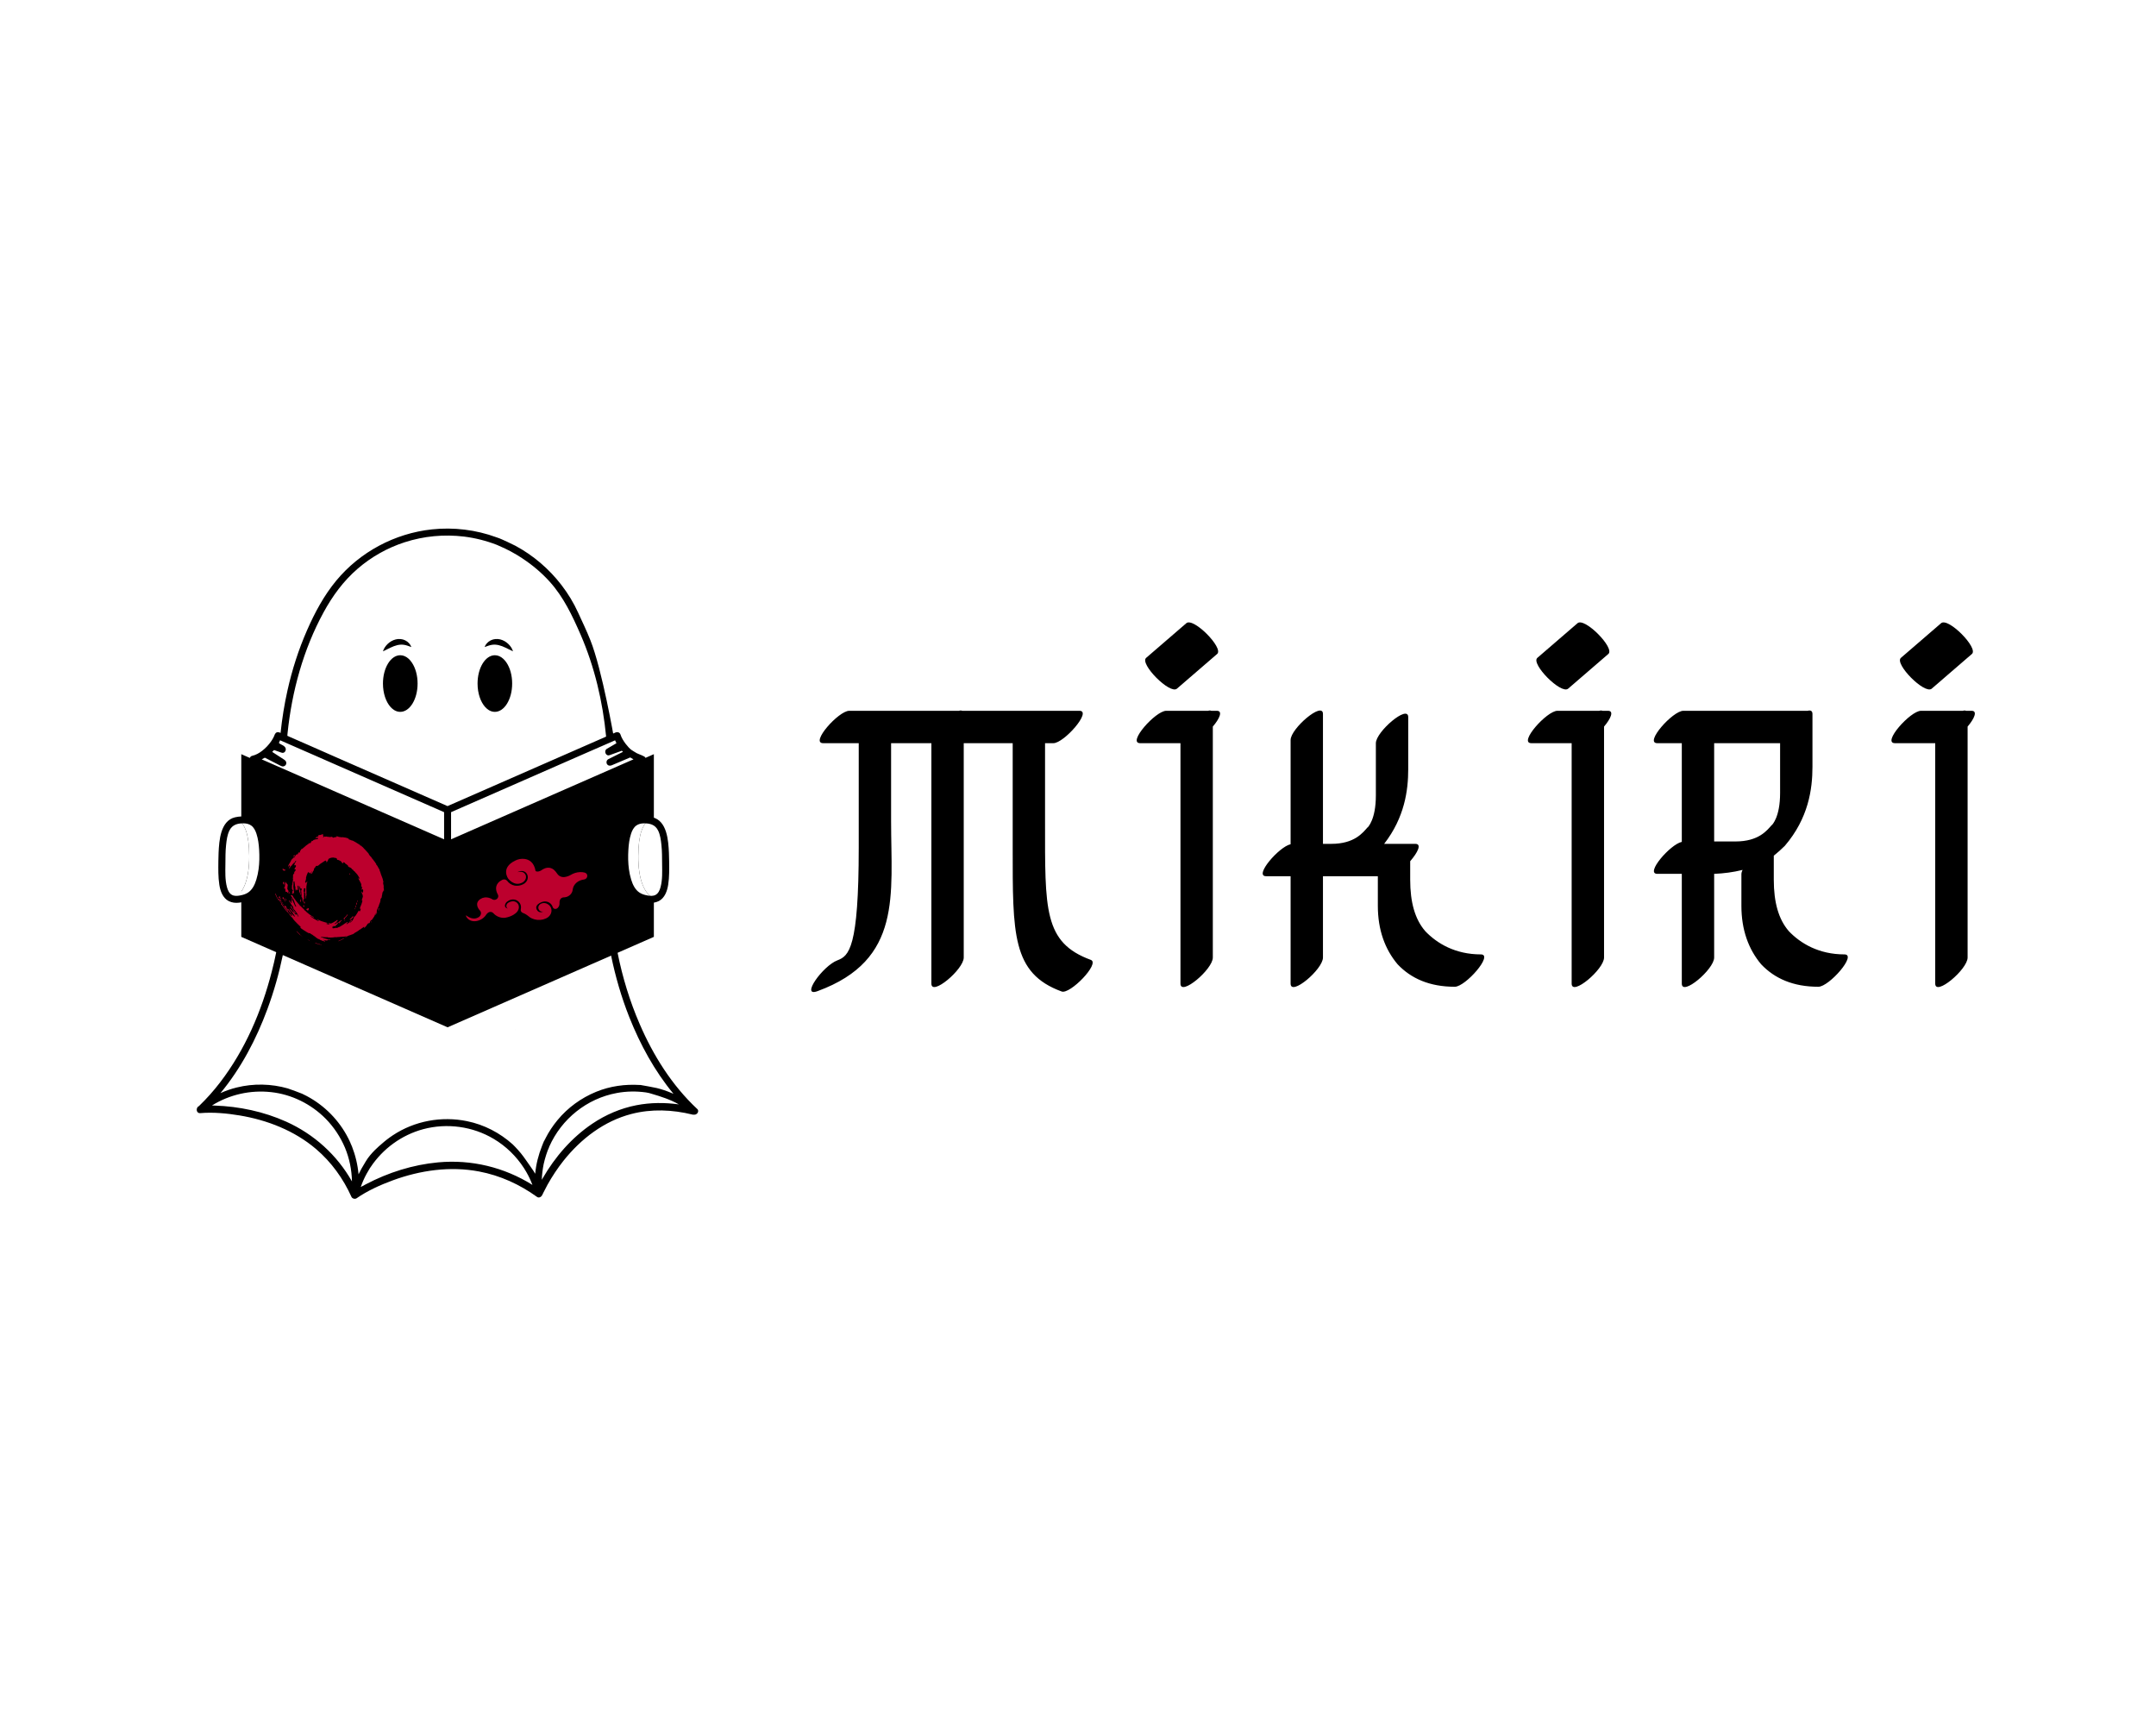
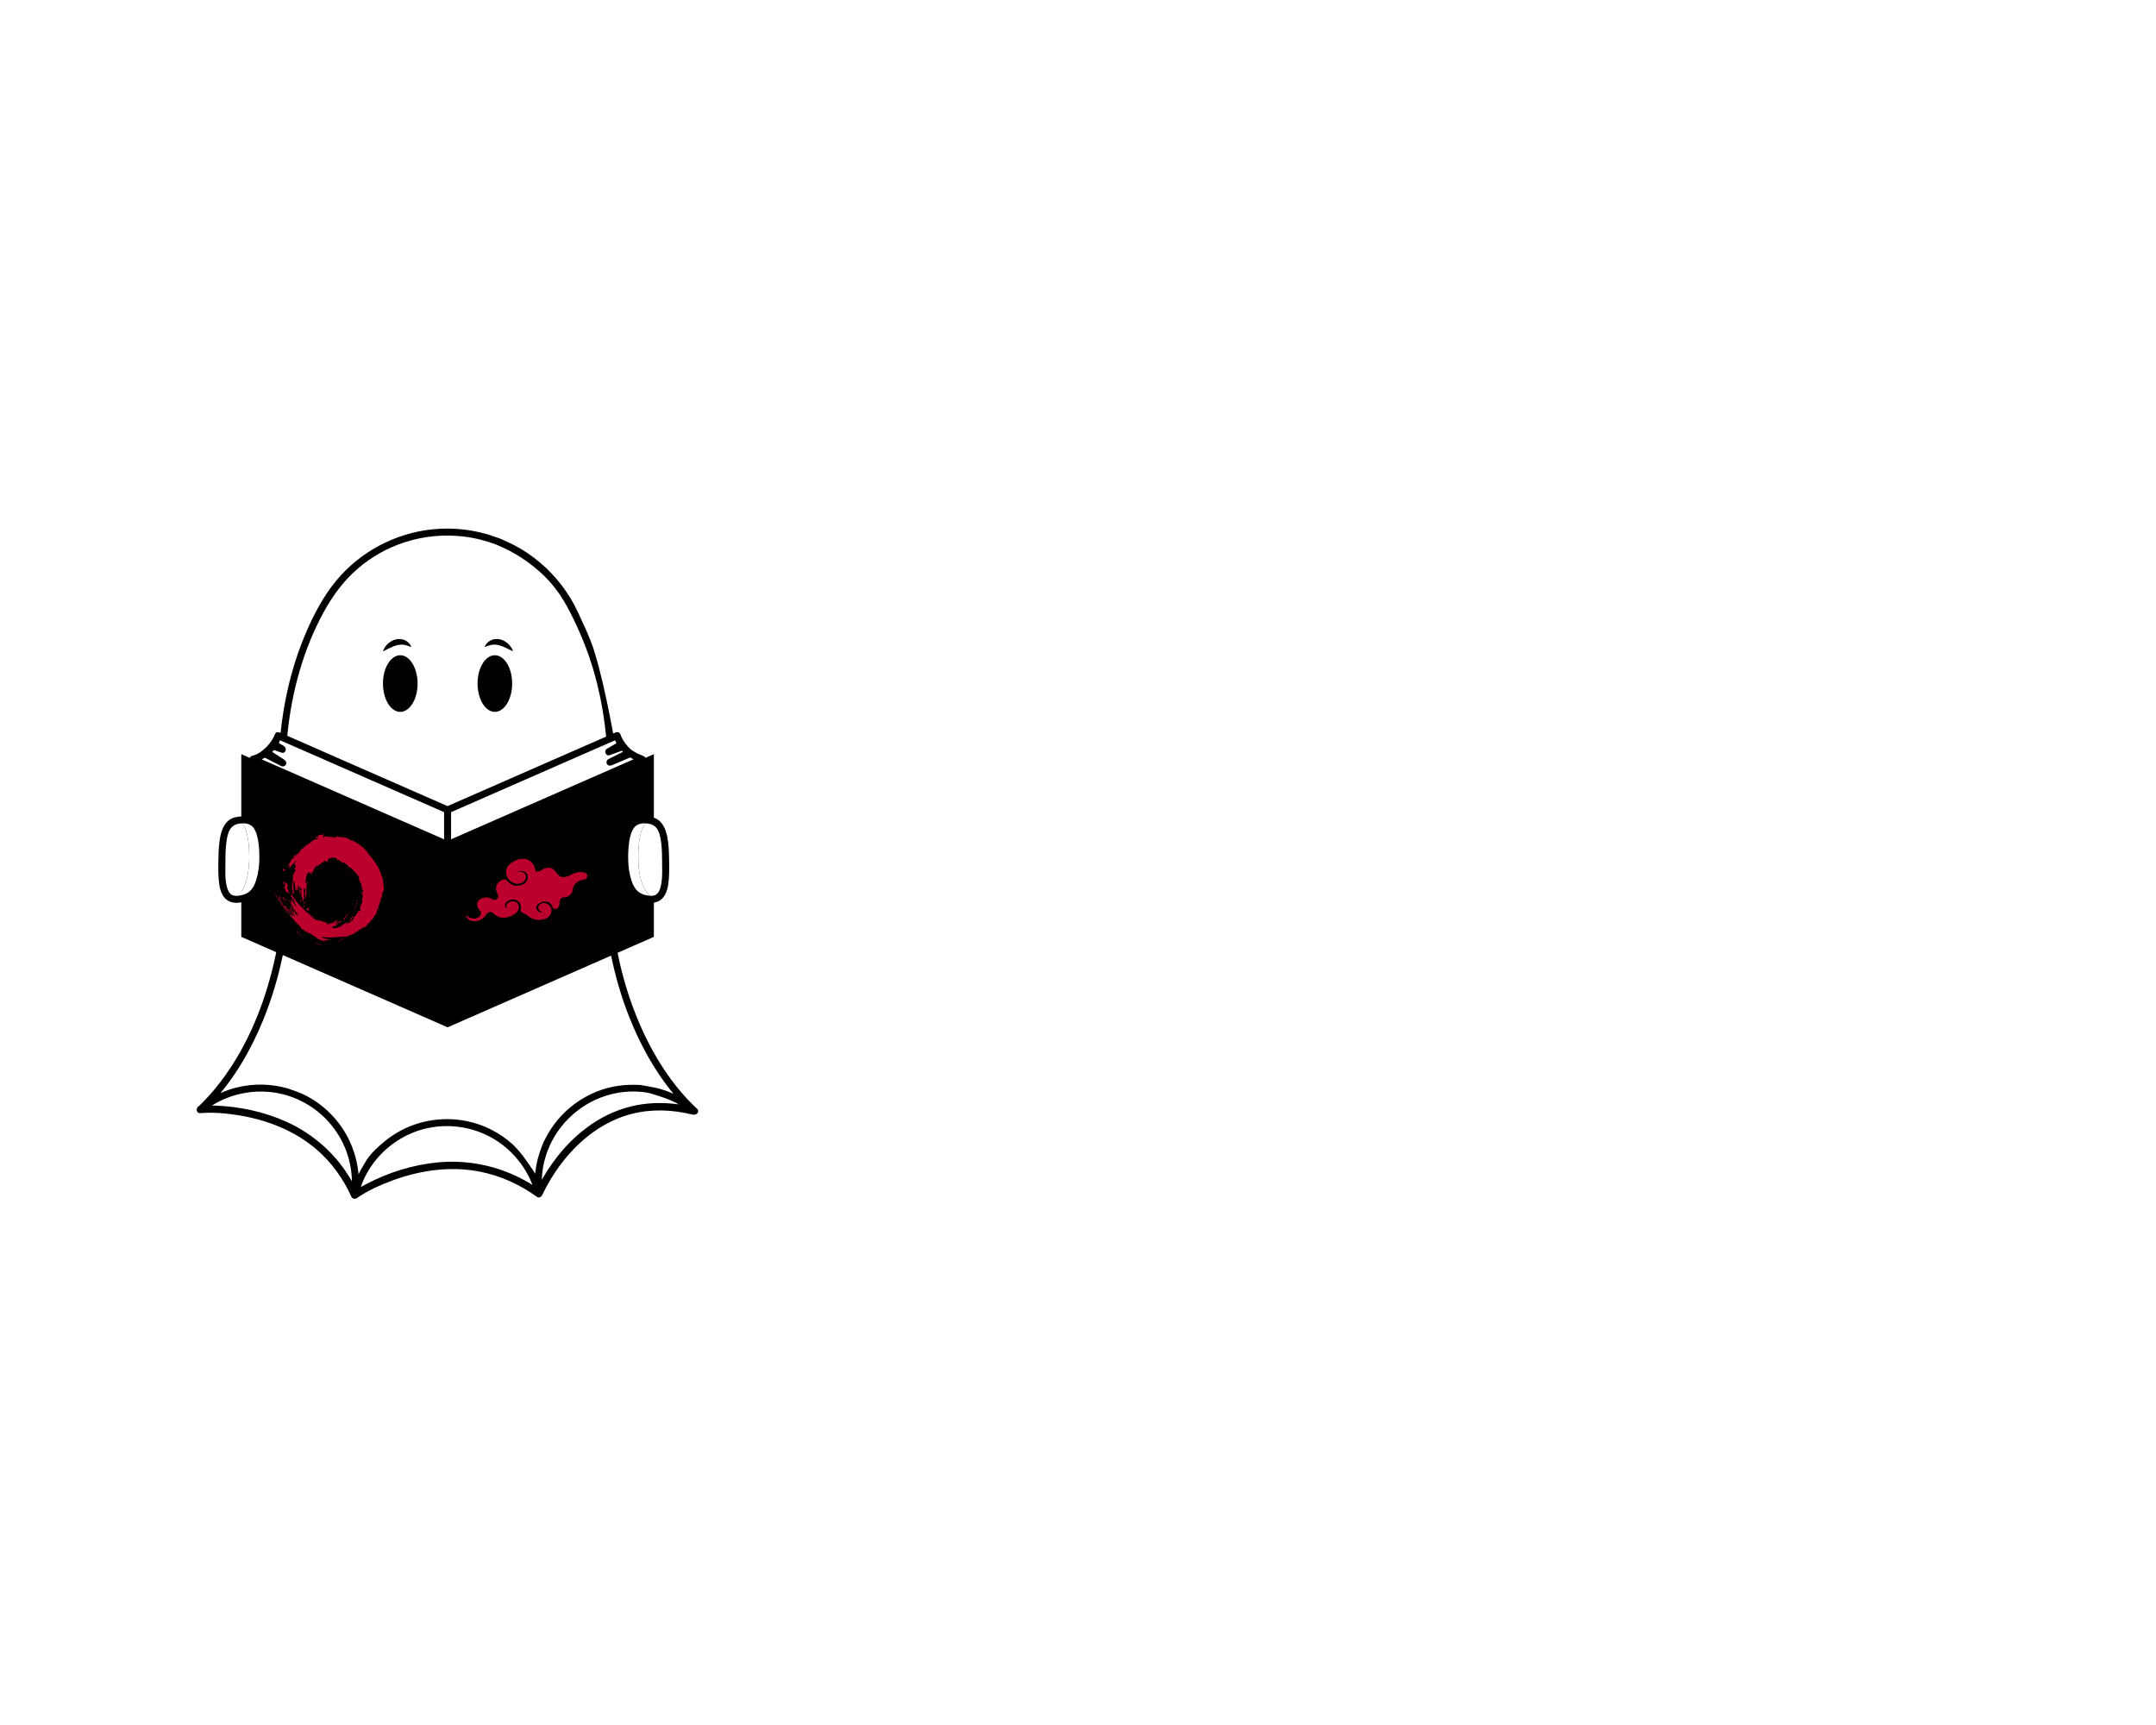
<svg xmlns="http://www.w3.org/2000/svg" version="1.1" width="1280" height="1024" viewBox="0 0 1280 1024" xml:space="preserve">
  <desc>Created with Fabric.js 4.4.0</desc>
  <defs>
</defs>
  <g transform="matrix(1 0 0 1 640 512)" id="background-logo">
    <rect style="stroke: none; stroke-width: 0; stroke-dasharray: none; stroke-linecap: butt; stroke-dashoffset: 0; stroke-linejoin: miter; stroke-miterlimit: 4; fill: rgb(255,255,255); fill-rule: nonzero; opacity: 1;" paint-order="stroke" x="-640" y="-512" rx="0" ry="0" width="1280" height="1024" />
  </g>
  <g transform="matrix(1.712 0 0 1.712 265.646 512.698)" id="logo-logo">
    <g style="" paint-order="stroke">
      <g transform="matrix(1.329 0 0 -1.329 -0.726 -0.3)">
        <path style="stroke: none; stroke-width: 1; stroke-dasharray: none; stroke-linecap: butt; stroke-dashoffset: 0; stroke-linejoin: miter; stroke-miterlimit: 4; fill: rgb(255,255,255); fill-rule: nonzero; opacity: 1;" paint-order="stroke" transform=" translate(-41.741, 34.353)" d="M 0 0 C 0 0 2.55 14.265 4.671 21.019 C 6.792 27.772 14.229 38.752 18.002 42.544 C 21.774 46.337 27.009 48.129 27.009 48.129 C 27.009 48.129 33.863 51.53 38.788 51.784 C 43.712 52.038 52.901 50.871 56.557 49.195 C 60.212 47.52 66.355 44.017 67.827 42.138 C 69.3 40.26 76.56 31.535 79.402 22.215 C 82.246 12.896 84.378 3.757 84.378 3.757 L 85.423 -13.984 L 85.086 -26.298 L 85.232 -55.941 C 85.232 -55.941 89.286 -71.807 94.128 -81.027 C 99.55 -91.352 104.889 -96.867 104.889 -96.867 L 103.873 -98.593 C 103.873 -98.593 95.046 -96.365 84.276 -101.639 C 72.972 -107.175 66.102 -120.525 66.102 -120.525 C 66.102 -120.525 56.963 -113.417 44.067 -113.417 C 31.172 -113.417 18.218 -120.525 18.218 -120.525 C 18.218 -120.525 12.997 -109.538 -2.1316282072803006e-14 -103.253 C -12.997 -96.968 -21.407 -98.485 -21.407 -98.485 C -21.407 -98.485 -9.443 -84.174 -6.092 -75.138 C -2.741 -66.101 -0.499 -53.002 -0.499 -53.002 L -0.406 -12.997 z" stroke-linecap="round" />
      </g>
      <g transform="matrix(1.329 0 0 -1.329 63.926 54.043)">
        <path style="stroke: none; stroke-width: 1; stroke-dasharray: none; stroke-linecap: butt; stroke-dashoffset: 0; stroke-linejoin: miter; stroke-miterlimit: 4; fill: rgb(255,255,255); fill-rule: nonzero; opacity: 1;" paint-order="stroke" transform=" translate(-11.368, 16.664)" d="M 0 0 C 0 0 3.283 -18.199 22.254 -36.062 L 23.649 -35.748 C 23.649 -35.748 15.738 -25.51 12.896 -18.698 C 10.052 -11.887 5.771 2.734 5.771 2.734 L -0.914 1.11 Z" stroke-linecap="round" />
      </g>
      <g transform="matrix(1.329 0 0 -1.329 40.534 -53.201)">
        <path style="stroke: none; stroke-width: 1; stroke-dasharray: none; stroke-linecap: butt; stroke-dashoffset: 0; stroke-linejoin: miter; stroke-miterlimit: 4; fill: rgb(255,255,255); fill-rule: nonzero; opacity: 1;" paint-order="stroke" transform=" translate(-13.899, 41.403)" d="M 0 0 C 0 0 16.702 -14.059 18.111 -62.232 C 19.521 -110.405 27.797 -60.624 27.797 -60.624 L 25.812 -46.589 C 25.812 -46.589 23.227 -30.749 19.19 -21.687 C 15.154 -12.625 9.823 -6.685 9.823 -6.685 L 4.646 -1.734 C 4.646 -1.734 0.457 1.583 0 0" stroke-linecap="round" />
      </g>
      <g transform="matrix(1.329 0 0 -1.329 -33.746 96.669)">
-         <path style="stroke: none; stroke-width: 1; stroke-dasharray: none; stroke-linecap: butt; stroke-dashoffset: 0; stroke-linejoin: miter; stroke-miterlimit: 4; fill: rgb(0,0,0); fill-rule: nonzero; opacity: 1;" paint-order="stroke" transform=" translate(0.431, -0.963)" d="M 0 0 L -0.862 1.925 C -0.73 1.662 -0.329 0.854 0 0" stroke-linecap="round" />
-       </g>
+         </g>
      <g transform="matrix(1.329 0 0 -1.329 -28.162 102.925)">
        <path style="stroke: none; stroke-width: 1; stroke-dasharray: none; stroke-linecap: butt; stroke-dashoffset: 0; stroke-linejoin: miter; stroke-miterlimit: 4; fill: rgb(0,0,0); fill-rule: nonzero; opacity: 1;" paint-order="stroke" transform=" translate(0.036, 0.066)" d="M 0 0 C -0.023 -0.047 -0.046 -0.089 -0.073 -0.132 C -0.054 -0.097 -0.039 -0.062 -0.019 -0.027 C -0.015 -0.02 -0.007 -0.008 0 0" stroke-linecap="round" />
      </g>
      <g transform="matrix(1.329 0 0 -1.329 26.764 81.007)">
        <path style="stroke: none; stroke-width: 1; stroke-dasharray: none; stroke-linecap: butt; stroke-dashoffset: 0; stroke-linejoin: miter; stroke-miterlimit: 4; fill: rgb(255,255,255); fill-rule: nonzero; opacity: 1;" paint-order="stroke" transform=" translate(4.397, -12.71)" d="M 0 0 C 0.043 -0.389 -0.109 -0.761 -0.245 -1.125 C -0.99 -3.055 -1.446 -5.076 -1.607 -7.133 C -1.607 -6.337 -3.367 -4.222 -3.748 -3.469 C -4.434 -2.141 -5.052 -0.778 -5.602 0.618 C -6.727 3.47 -7.556 6.431 -8.098 9.443 C -9.138 15.341 -9.037 21.434 -7.717 27.271 C -7.641 27.618 -7.556 27.966 -7.472 28.312 C -7.472 28.321 -7.463 28.338 -7.463 28.347 C -7.421 28.516 -7.378 28.677 -7.336 28.846 C -7.294 29.015 -7.251 29.184 -7.2 29.345 C -6.904 30.428 -6.532 31.485 -6.177 32.552 C -8.021 21.764 -5.932 10.34 -0.381 0.906 C -0.211 0.627 -0.033 0.33 0 0" stroke-linecap="round" />
      </g>
      <g transform="matrix(1.329 0 0 -1.329 23.448 57.465)">
-         <path style="stroke: none; stroke-width: 1; stroke-dasharray: none; stroke-linecap: butt; stroke-dashoffset: 0; stroke-linejoin: miter; stroke-miterlimit: 4; fill: rgb(255,255,255); fill-rule: nonzero; opacity: 1;" paint-order="stroke" transform=" translate(0.059, 0.198)" d="M 0 0 C -0.042 -0.132 -0.081 -0.263 -0.119 -0.395 C -0.104 -0.332 -0.089 -0.274 -0.069 -0.213 C -0.065 -0.201 -0.062 -0.193 -0.058 -0.182 C -0.038 -0.12 -0.023 -0.062 0 0" stroke-linecap="round" />
+         <path style="stroke: none; stroke-width: 1; stroke-dasharray: none; stroke-linecap: butt; stroke-dashoffset: 0; stroke-linejoin: miter; stroke-miterlimit: 4; fill: rgb(255,255,255); fill-rule: nonzero; opacity: 1;" paint-order="stroke" transform=" translate(0.059, 0.198)" d="M 0 0 C -0.104 -0.332 -0.089 -0.274 -0.069 -0.213 C -0.065 -0.201 -0.062 -0.193 -0.058 -0.182 C -0.038 -0.12 -0.023 -0.062 0 0" stroke-linecap="round" />
      </g>
      <g transform="matrix(1.329 0 0 -1.329 -28.065 80.78)">
        <path style="stroke: none; stroke-width: 1; stroke-dasharray: none; stroke-linecap: butt; stroke-dashoffset: 0; stroke-linejoin: miter; stroke-miterlimit: 4; fill: rgb(255,255,255); fill-rule: nonzero; opacity: 1;" paint-order="stroke" transform=" translate(4.439, 4.584)" d="M 0 0 C 0.001 -1.731 -0.097 -3.463 -0.295 -5.183 C -0.686 -8.556 -1.463 -11.883 -2.6 -15.082 C -3.694 -18.163 -5.083 -21.872 -7.208 -24.398 C -7.628 -23.622 -7.615 -22.235 -7.832 -21.321 C -8.107 -20.161 -8.447 -19.018 -8.786 -17.875 C -8.84 -17.69 -8.895 -17.501 -8.873 -17.311 C -8.85 -17.106 -8.741 -16.924 -8.636 -16.748 C -2.958 -7.241 -0.796 4.313 -2.653 15.229 C -0.901 10.356 -0.005 5.178 0 0" stroke-linecap="round" />
      </g>
      <g transform="matrix(1.329 0 0 -1.329 -30.564 100.43)">
        <path style="stroke: none; stroke-width: 1; stroke-dasharray: none; stroke-linecap: butt; stroke-dashoffset: 0; stroke-linejoin: miter; stroke-miterlimit: 4; fill: rgb(255,255,255); fill-rule: nonzero; opacity: 1;" paint-order="stroke" transform=" translate(2.817, -3.779)" d="M 0 0 C 0 -0.004 -0.004 -0.008 -0.008 -0.012 C 0 -0.008 0.004 -0.004 0.008 0.004 C 0.004 0 0.004 0 0 0 M -5.643 7.571 L -4.781 5.646 C -5.109 6.501 -5.511 7.309 -5.643 7.571" stroke-linecap="round" />
      </g>
      <g transform="matrix(1.329 0 0 -1.329 -42.188 -24.724)">
-         <path style="stroke: none; stroke-width: 1; stroke-dasharray: none; stroke-linecap: butt; stroke-dashoffset: 0; stroke-linejoin: miter; stroke-miterlimit: 4; fill: rgb(255,255,255); fill-rule: nonzero; opacity: 1;" paint-order="stroke" transform=" translate(1.031, 23.97)" d="M 0 0 C 0 0 -8.536 -24.823 -3.31 -41.807 C 2.317 -60.094 0.348 -50.343 -0.174 -41.807 C -0.697 -33.271 6.968 19.336 0 0" stroke-linecap="round" />
-       </g>
+         </g>
      <g transform="matrix(1.329 0 0 -1.329 23.447 57.465)">
        <path style="stroke: none; stroke-width: 1; stroke-dasharray: none; stroke-linecap: butt; stroke-dashoffset: 0; stroke-linejoin: miter; stroke-miterlimit: 4; fill: rgb(0,0,0); fill-rule: nonzero; opacity: 1;" paint-order="stroke" transform=" translate(-0.059, -0.198)" d="M 0 0 C 0.038 0.132 0.077 0.263 0.119 0.395 C 0.096 0.333 0.081 0.274 0.062 0.213 C 0.058 0.201 0.054 0.193 0.05 0.182 C 0.03 0.12 0.015 0.062 0 0" stroke-linecap="round" />
      </g>
      <g transform="matrix(1.329 0 0 -1.329 0 0)">
        <path style="stroke: none; stroke-width: 1; stroke-dasharray: none; stroke-linecap: butt; stroke-dashoffset: 0; stroke-linejoin: miter; stroke-miterlimit: 4; fill: rgb(0,0,0); fill-rule: nonzero; opacity: 1;" paint-order="stroke" transform=" translate(49.304, -63.021)" d="M 0 0 C -4.109 -0.8 -8.03 -2.48 -11.5 -4.82 C -16.88 -8.44 -21.25 -13.5 -24.47 -19.09 C -24.55 -19.21 -24.62 -19.34 -24.689 -19.46 C -24.64 -18.09 -24.47 -16.72 -24.2 -15.37 C -24.02 -14.55 -23.8 -13.74 -23.54 -12.94 C -23.43 -12.561 -23.29 -12.18 -23.149 -11.811 C -23.04 -11.5 -22.819 -11.14 -22.74 -10.8 C -22.74 -10.79 -22.729 -10.79 -22.729 -10.78 C -21.12 -7.16 -18.67 -4.03 -15.64 -1.62 C -12.609 0.79 -9.01 2.47 -5.1 3.189 C -2.58 3.66 -0.02 3.689 2.5 3.34 C 3.22 3.24 3.46 3.13 4.021 2.97 C 6.311 2.3 8.86 1.49 11.07 0.22 C 7.4 0.729 3.66 0.71 0 0 M -51.75 -14.91 C -58.33 -15.521 -64.75 -17.55 -70.6 -20.63 C -71.04 -20.851 -71.49 -21.101 -71.93 -21.34 C -71.51 -20.15 -71 -18.98 -70.39 -17.87 C -70.1 -17.351 -69.79 -16.84 -69.49 -16.33 C -69.48 -16.33 -69.48 -16.32 -69.48 -16.32 L -69.47 -16.311 C -69.44 -16.28 -69.42 -16.25 -69.4 -16.22 C -66.17 -11.34 -61.24 -7.75 -55.59 -6.24 C -49.42 -4.601 -42.71 -5.51 -37.22 -8.79 C -34.02 -10.69 -31.319 -13.33 -29.31 -16.45 C -29.27 -16.521 -28.85 -17.2 -28.689 -17.48 C -28.08 -18.54 -27.56 -19.64 -27.13 -20.79 C -34.47 -16.19 -43.06 -14.101 -51.75 -14.91 M -91.4 -4.28 C -97.24 -1.66 -103.63 -0.311 -110.02 -0.09 C -110.26 -0.08 -110.5 -0.07 -110.74 -0.061 C -106.18 2.78 -100.73 4.01 -95.34 3.42 C -89.96 2.84 -84.86 0.31 -81.06 -3.54 C -78.94 -5.7 -77.25 -8.25 -76.06 -11.04 C -76.06 -11.05 -76.05 -11.061 -76.05 -11.061 C -74.88 -13.88 -74.28 -16.86 -74.22 -19.88 C -78.13 -12.98 -84.12 -7.55 -91.4 -4.28 M 15.82 -0.93 C 9.28 5.2 4.41 12.95 0.87 21.149 C -1.72 27.11 -3.63 33.38 -4.91 39.77 L -4.66 41.02 L -6.89 40.78 L -6.6 39.03 C -5.479 33.57 -3.92 28.2 -1.87 23.02 C 0.98 15.84 4.74 8.93 9.681 2.97 C 9.51 3.04 9.34 3.11 9.17 3.189 C 7.92 3.72 6.641 4.16 5.33 4.479 C 5 4.56 1.431 5.25 1.08 5.28 L 0.92 5.28 C -2.979 5.52 -6.83 5 -10.51 3.5 C -14.41 1.899 -17.92 -0.64 -20.6 -3.9 C -21.8 -5.351 -22.85 -6.93 -23.7 -8.601 L -23.7 -8.61 L -23.7 -8.62 C -23.75 -8.69 -23.96 -9.08 -24.189 -9.57 C -24.34 -9.9 -24.5 -10.271 -24.62 -10.61 C -25.55 -12.93 -26.18 -15.39 -26.41 -17.88 C -26.649 -17.43 -27.08 -16.78 -27.609 -16.05 L -27.609 -16.04 C -28.39 -14.96 -29.26 -13.61 -30.14 -12.54 C -31.18 -11.271 -32.26 -10.23 -32.26 -10.23 L -32.27 -10.22 C -35.62 -7.21 -39.72 -5.07 -44.189 -4.16 C -50.83 -2.79 -57.9 -4.09 -63.56 -7.851 C -64.62 -8.55 -65.62 -9.33 -66.57 -10.18 L -66.58 -10.19 L -66.6 -10.21 C -66.85 -10.41 -69.35 -12.47 -70.64 -14.69 C -71 -15.32 -71.39 -15.95 -71.76 -16.59 C -72.02 -17.05 -72.27 -17.53 -72.5 -18.021 C -72.73 -15.51 -73.32 -13.04 -74.25 -10.67 L -74.26 -10.67 L -75.12 -8.75 C -75.13 -8.73 -75.14 -8.71 -75.15 -8.69 C -75.16 -8.68 -75.16 -8.66 -75.17 -8.65 C -76.35 -6.311 -77.91 -4.16 -79.74 -2.29 C -81.58 -0.42 -83.7 1.17 -86.02 2.399 C -86.42 2.61 -86.84 2.81 -87.25 3.01 C -87.39 3.07 -90.3 4.189 -90.96 4.38 C -95.26 5.61 -99.89 5.72 -104.27 4.63 C -105.75 4.27 -107.17 3.78 -108.54 3.149 C -103.17 9.63 -99.18 17.229 -96.28 25.09 C -94.58 29.68 -93.25 34.39 -92.26 39.17 C -91.83 41.26 -91.46 43.36 -91.16 45.47 C -90.44 50.399 -91.56 88.54 -91.56 88.72 L -91.56 88.73 C -91.55 89.02 -91.54 89.3 -91.53 89.59 C -91.53 89.66 -91.53 89.75 -91.52 89.83 C -91.48 91.38 -91.06 96.81 -91.03 97.02 C -89.9 107.97 -86.92 118.9 -81.63 128.59 C -79.29 132.88 -76.45 136.77 -72.74 139.97 C -69.16 143.07 -64.94 145.44 -60.44 146.89 C -55.45 148.5 -50.15 148.99 -44.96 148.36 C -42.05 148 -39.17 147.27 -36.43 146.21 C -36.27 146.15 -35.84 145.95 -35.78 145.92 C -34.74 145.48 -33.71 144.99 -32.71 144.45 C -32.7 144.45 -32.7 144.45 -32.7 144.44 C -31.689 143.9 -30.71 143.32 -29.75 142.68 C -29.75 142.68 -29.74 142.67 -29.74 142.66 C -27.109 140.94 -24.68 138.87 -22.62 136.59 C -19.01 132.6 -16.72 127.72 -14.58 122.83 C -10.92 114.4 -8.78 105.32 -7.899 96.17 L -7.899 94.78 L -5.83 95.67 C -5.83 95.67 -8.91 113.57 -12.02 121.36 C -12.979 123.78 -14.109 126.12 -15.189 128.48 C -16.359 131.06 -17.83 133.49 -19.56 135.73 C -22.8 139.94 -26.91 143.46 -31.58 145.97 C -32.6 146.51 -34.91 147.55 -35.01 147.59 C -35.47 147.83 -36.01 147.99 -36.5 148.17 C -41.85 150.14 -47.689 150.85 -53.36 150.24 C -63.03 149.2 -72.1 144.38 -78.31 136.88 C -81.52 133.01 -83.94 128.49 -85.95 123.9 C -88.16 118.86 -89.84 113.61 -91.04 108.24 C -91.86 104.59 -92.45 100.87 -92.85 97.14 C -92.88 96.83 -93.39 87.66 -93.4 87.33 C -93.4 87.33 -93.37 83.05 -93.28 81.41 C -93.25 80.83 -91.68 54.81 -92.89 46.229 C -93.19 44.11 -93.55 42.01 -93.98 39.92 C -94.32 38.229 -94.7 36.55 -95.14 34.88 C -97.78 24.55 -102.09 14.479 -108.61 5.979 C -110.29 3.78 -112.14 1.71 -114.13 -0.21 C -115.02 -0.601 -114.92 -2.15 -113.8 -2.061 C -110.39 -1.771 -106.75 -2.13 -103.57 -2.66 C -96.33 -3.86 -89.22 -6.63 -83.59 -11.43 C -79.58 -14.851 -76.5 -19.14 -74.34 -23.93 C -74.13 -24.38 -73.41 -24.55 -73.02 -24.28 C -70.14 -22.29 -66.83 -20.8 -63.57 -19.601 C -56.41 -16.97 -48.59 -15.851 -41.04 -17.29 C -35.55 -18.33 -30.45 -20.66 -25.93 -23.92 C -25.53 -24.2 -25.1 -24.05 -24.8 -23.76 C -24.649 -23.62 -24.33 -22.97 -24.25 -22.771 C -23.92 -22.101 -23.569 -21.43 -23.21 -20.771 C -21.99 -18.57 -20.49 -16.33 -19.02 -14.48 C -14.46 -8.76 -8.46 -4.14 -1.3 -2.28 C 3.94 -0.92 9.41 -1.15 14.63 -2.44 C 14.78 -2.48 14.91 -2.48 15.021 -2.46 C 15.38 -2.521 15.74 -2.32 15.95 -2.03 C 16.061 -1.87 16.12 -1.7 16.12 -1.521 C 16.12 -1.32 16.04 -1.101 15.82 -0.93" stroke-linecap="round" />
      </g>
      <g transform="matrix(1.329 0 0 -1.329 -33.721 -22.386)">
        <path style="stroke: none; stroke-width: 1; stroke-dasharray: none; stroke-linecap: butt; stroke-dashoffset: 0; stroke-linejoin: miter; stroke-miterlimit: 4; fill: rgb(255,255,255); fill-rule: nonzero; opacity: 1;" paint-order="stroke" transform=" translate(25.405, -8.66)" d="M 0 0 L 0 -3.218 L -50.81 19.06 C -50.18 19.26 -48.982 19.711 -47.766 20.538 L -42.972 18.081 C -43.125 18.183 -44.545 19.1 -45.819 19.926 z" stroke-linecap="round" />
      </g>
      <g transform="matrix(1.329 0 0 -1.329 -31.379 -27.653)">
        <path style="stroke: none; stroke-width: 1; stroke-dasharray: none; stroke-linecap: butt; stroke-dashoffset: 0; stroke-linejoin: miter; stroke-miterlimit: 4; fill: rgb(255,255,255); fill-rule: nonzero; opacity: 1;" paint-order="stroke" transform=" translate(23.643, -6.776)" d="M 0 0 L 0 -5.846 L -45.819 14.08 C -46.376 14.44 -46.9 14.779 -47.286 15.03 C -46.689 15.489 -46.095 16.031 -45.589 16.69 L -43.096 15.813 L -45.254 17.163 C -44.821 17.811 -44.468 18.55 -44.246 19.398 z" stroke-linecap="round" />
      </g>
      <g transform="matrix(1.329 0 0 -1.329 33.815 -25.515)">
        <path style="stroke: none; stroke-width: 1; stroke-dasharray: none; stroke-linecap: butt; stroke-dashoffset: 0; stroke-linejoin: miter; stroke-miterlimit: 4; fill: rgb(255,255,255); fill-rule: nonzero; opacity: 1;" paint-order="stroke" transform=" translate(25.404, 8.047)" d="M 0 0 L -50.809 -22.278 L -50.809 -13.215 L -6.563 6.184 C -6.33 5.298 -5.958 4.528 -5.498 3.861 L -8.783 1.944 L -5.064 3.286 C -4.566 2.676 -3.999 2.166 -3.424 1.741 L -8.438 -0.782 L -3.067 1.491 C -1.841 0.66 -0.633 0.199 0 0" stroke-linecap="round" />
      </g>
      <g transform="matrix(1.329 0 0 -1.329 34.124 -22.386)">
        <path style="stroke: none; stroke-width: 1; stroke-dasharray: none; stroke-linecap: butt; stroke-dashoffset: 0; stroke-linejoin: miter; stroke-miterlimit: 4; fill: rgb(255,255,255); fill-rule: nonzero; opacity: 1;" paint-order="stroke" transform=" translate(-25.404, -8.66)" d="M 0 0 L 0 -3.218 L 50.809 19.06 C 50.18 19.26 48.982 19.711 47.766 20.538 L 42.972 18.081 C 43.125 18.183 44.544 19.1 45.819 19.926 z" stroke-linecap="round" />
      </g>
      <g transform="matrix(1.329 0 0 -1.329 -51.055 37.757)">
-         <path style="stroke: none; stroke-width: 1; stroke-dasharray: none; stroke-linecap: butt; stroke-dashoffset: 0; stroke-linejoin: miter; stroke-miterlimit: 4; fill: rgb(255,255,255); fill-rule: nonzero; opacity: 1;" paint-order="stroke" transform=" translate(0.348, 6.819)" d="M 0 0 C 0 0 -0.927 -11.872 -3.524 -17.251 C -6.122 -22.631 -7.605 -30.236 -0.742 -20.034 C 6.122 -9.831 5.009 4.081 4.823 9.461 C 4.638 14.84 0 8.348 0 0" stroke-linecap="round" />
-       </g>
+         </g>
      <g transform="matrix(1.329 0 0 -1.329 0.044 5.57)">
        <path style="stroke: none; stroke-width: 1; stroke-dasharray: none; stroke-linecap: butt; stroke-dashoffset: 0; stroke-linejoin: miter; stroke-miterlimit: 4; fill: rgb(0,0,0); fill-rule: nonzero; opacity: 1;" paint-order="stroke" transform=" translate(0.91, 10.549)" d="M 0 0 L 0 7.082 C 1.329 7.666 32.196 21.196 34.632 22.262 C 35.868 22.804 42.663 25.765 42.798 25.824 C 42.908 25.57 43.018 25.316 43.154 25.071 C 42.925 24.936 41.868 24.327 41.588 24.157 C 41.3 23.988 41.004 23.811 40.708 23.641 C 40.7 23.641 40.7 23.633 40.691 23.633 C 40.683 23.625 40.666 23.625 40.658 23.616 C 39.98 23.218 40.183 22.203 40.785 21.958 L 40.785 21.949 C 40.792 21.949 40.801 21.94 40.81 21.94 C 40.97 21.881 41.157 21.881 41.36 21.949 C 41.478 21.991 43.915 22.871 44.567 23.108 C 44.66 23.007 44.752 22.914 44.854 22.82 C 44.118 22.457 41.25 21.01 41.004 20.891 C 40.954 20.857 40.903 20.824 40.852 20.79 C 40.843 20.781 40.843 20.781 40.835 20.773 L 40.835 20.764 C 40.573 20.527 40.488 20.113 40.615 19.783 C 40.632 19.732 40.649 19.689 40.674 19.639 C 40.734 19.546 40.801 19.461 40.877 19.402 C 40.886 19.394 40.886 19.394 40.894 19.385 C 41.046 19.267 41.233 19.216 41.427 19.216 C 41.554 19.216 41.681 19.233 41.808 19.275 C 41.842 19.284 41.884 19.3 41.926 19.317 C 42.172 19.427 45.396 20.79 46.741 21.356 C 47.02 21.179 47.308 21.018 47.604 20.866 C 46.53 20.392 0.237 0.102 0 0 M -1.819 -0.009 C -3.055 0.533 -47.951 20.206 -49.407 20.857 C -49.178 20.993 -48.653 21.289 -48.611 21.289 C -48.577 21.289 -48.535 21.272 -48.501 21.255 C -47.198 20.586 -45.903 19.918 -44.601 19.25 C -44.397 19.14 -44.194 19.038 -43.974 19.013 C -43.636 18.987 -43.289 19.165 -43.111 19.453 C -42.942 19.749 -42.959 20.138 -43.154 20.417 C -43.289 20.612 -43.492 20.748 -43.687 20.875 C -44.685 21.518 -45.675 22.161 -46.673 22.804 C -46.547 22.939 -46.411 23.074 -46.284 23.218 C -46.259 23.235 -46.233 23.26 -46.208 23.269 C -46.174 23.286 -46.132 23.269 -46.098 23.26 C -45.557 23.066 -45.007 22.871 -44.465 22.685 C -44.245 22.601 -44.008 22.524 -43.771 22.575 C -43.543 22.626 -43.348 22.804 -43.238 23.015 C -43.145 23.201 -43.103 23.413 -43.128 23.616 C -43.196 24.014 -43.534 24.31 -43.89 24.513 C -44.237 24.716 -44.634 24.86 -44.922 25.139 C -44.82 25.376 -44.71 25.604 -44.609 25.841 C -42.951 25.122 -41.292 24.386 -39.634 23.658 C -38.178 23.023 -36.723 22.38 -35.259 21.746 C -33.728 21.069 -30.14 19.495 -29.886 19.385 C -25.867 17.625 -3.495 7.81 -1.819 7.082 z M 50.735 21.247 C 50.718 21.28 50.709 21.314 50.684 21.34 C 50.57 21.704 48.992 22.186 48.442 22.474 C 48.019 22.702 47.02 23.345 46.936 23.413 C 46.394 23.819 44.719 25.689 44.219 27.305 C 44.025 27.923 43.408 28.083 42.882 27.855 C 42.654 27.753 -0.482 8.868 -0.922 8.665 C -2.242 9.24 -29.209 21.069 -29.708 21.28 C -31.443 22.05 -44.008 27.584 -44.66 27.838 C -44.905 27.931 -45.176 27.99 -45.43 27.914 C -45.963 27.753 -46.047 27.169 -46.259 26.738 C -46.454 26.315 -46.699 25.917 -46.961 25.545 C -47.604 24.623 -48.391 23.785 -49.28 23.1 C -50.075 22.482 -50.963 21.983 -51.954 21.763 C -52.216 21.704 -52.402 21.475 -52.521 21.238 L -54.737 22.211 L -54.737 -25.453 L -45.616 -29.455 L -43.898 -30.208 L -39.456 -32.154 L -34.692 -34.244 L -0.905 -49.051 L 35.69 -33.008 L 35.724 -32.992 L 36.571 -32.619 L 41.757 -30.351 L 42.628 -29.97 L 43.45 -29.607 L 52.918 -25.453 L 52.918 22.211 z" stroke-linecap="round" />
      </g>
      <g transform="matrix(1.329 0 0 -1.329 -69.847 -1.398)">
        <path style="stroke: none; stroke-width: 1; stroke-dasharray: none; stroke-linecap: butt; stroke-dashoffset: 0; stroke-linejoin: miter; stroke-miterlimit: 4; fill: rgb(255,255,255); fill-rule: nonzero; opacity: 1;" paint-order="stroke" transform=" translate(3.773, 0.84)" d="M 0 0 C 0.025 -5.573 -1.401 -9.61 -4.183 -10.64 C -5.067 -10.968 -5.828 -11.143 -6.487 -11.189 C -6.873 -11.219 -7.226 -11.2 -7.546 -11.143 C -7.47 -11.117 -7.393 -11.092 -7.317 -11.063 C -4.405 -9.981 -2.909 -5.755 -2.934 0.084 C -2.967 6.025 -4.179 8.511 -5.788 9.486 C -5.507 9.508 -5.22 9.526 -4.936 9.523 C -2.442 9.508 -0.043 8.198 0 0" stroke-linecap="round" />
      </g>
      <g transform="matrix(1.329 0 0 -1.329 -73.881 -1.413)">
        <path style="stroke: none; stroke-width: 1; stroke-dasharray: none; stroke-linecap: butt; stroke-dashoffset: 0; stroke-linejoin: miter; stroke-miterlimit: 4; fill: rgb(255,255,255); fill-rule: nonzero; opacity: 1;" paint-order="stroke" transform=" translate(3.873, 0.913)" d="M 0 0 C 0.025 -5.839 -1.471 -10.065 -4.383 -11.146 C -4.459 -11.176 -4.536 -11.201 -4.612 -11.227 C -7.943 -10.647 -7.768 -5.733 -7.735 -1.307 C -7.673 6.028 -6.498 8.991 -3.553 9.33 C -3.323 9.355 -3.09 9.381 -2.854 9.402 C -1.245 8.427 -0.033 5.941 0 0" stroke-linecap="round" />
      </g>
      <g transform="matrix(1.329 0 0 -1.329 -71.139 -1.406)">
        <path style="stroke: none; stroke-width: 1; stroke-dasharray: none; stroke-linecap: butt; stroke-dashoffset: 0; stroke-linejoin: miter; stroke-miterlimit: 4; fill: rgb(0,0,0); fill-rule: nonzero; opacity: 1;" paint-order="stroke" transform=" translate(4.247, -2.51)" d="M 0 0 C -0.126 -0.917 -0.317 -1.824 -0.588 -2.711 C -0.992 -4.03 -1.63 -5.364 -2.788 -6.113 C -3.408 -6.515 -4.136 -6.719 -4.864 -6.849 C -5.569 -6.976 -6.337 -7.03 -6.964 -6.683 C -7.689 -6.282 -8.05 -5.445 -8.26 -4.644 C -8.767 -2.707 -8.681 -0.672 -8.659 1.331 C -8.641 2.995 -8.662 4.666 -8.481 6.322 C -8.343 7.588 -8.188 8.948 -7.606 10.114 C -6.85 11.629 -5.485 11.998 -3.875 11.976 C -3.181 11.966 -2.471 11.804 -1.91 11.396 C -1.221 10.896 -0.828 10.086 -0.561 9.279 C -0.109 7.918 0.061 6.48 0.146 5.049 C 0.246 3.368 0.229 1.667 0 0 M 1.884 5.966 C 1.724 7.878 1.427 10.002 0.328 11.635 C -0.383 12.676 -1.416 13.446 -2.676 13.666 C -3.785 13.86 -5.037 13.81 -6.129 13.556 C -9.97 12.65 -10.283 7.472 -10.436 4.324 C -10.469 3.588 -10.486 2.852 -10.495 2.116 L -10.495 2.107 C -10.512 0.051 -10.563 -2.005 -10.241 -4.053 C -9.987 -5.677 -9.353 -7.504 -7.787 -8.309 C -6.95 -8.732 -6.019 -8.833 -5.096 -8.723 C -4.005 -8.596 -2.837 -8.3 -1.898 -7.716 C -0.079 -6.591 0.869 -4.493 1.376 -2.487 C 2.062 0.246 2.13 3.173 1.884 5.966" stroke-linecap="round" />
      </g>
      <g transform="matrix(1.329 0 0 -1.329 -75.124 10.579)">
        <path style="stroke: none; stroke-width: 1; stroke-dasharray: none; stroke-linecap: butt; stroke-dashoffset: 0; stroke-linejoin: miter; stroke-miterlimit: 4; fill: rgb(0,0,0); fill-rule: nonzero; opacity: 1;" paint-order="stroke" transform=" translate(0.009, 0)" d="M 0 0 L 0 -0.008 L -0.017 0.008 C -0.008 0.008 -0.008 0 0 0" stroke-linecap="round" />
      </g>
      <g transform="matrix(1.329 0 0 -1.329 -73.602 -13.571)">
        <path style="stroke: none; stroke-width: 1; stroke-dasharray: none; stroke-linecap: butt; stroke-dashoffset: 0; stroke-linejoin: miter; stroke-miterlimit: 4; fill: rgb(0,0,0); fill-rule: nonzero; opacity: 1;" paint-order="stroke" transform=" translate(-0.019, -0.002)" d="M 0 0 C 0.012 0.006 0.028 0.007 0.039 0.008 C 0.018 0 0.008 -0.008 0 0" stroke-linecap="round" />
      </g>
      <g transform="matrix(1.329 0 0 -1.329 -68.713 -13.647)">
        <path style="stroke: none; stroke-width: 1; stroke-dasharray: none; stroke-linecap: butt; stroke-dashoffset: 0; stroke-linejoin: miter; stroke-miterlimit: 4; fill: rgb(0,0,0); fill-rule: nonzero; opacity: 1;" paint-order="stroke" transform=" translate(0.042, -0.017)" d="M 0 0 C 0 0 -0.008 0 -0.034 0.008 C -0.042 0.008 -0.042 0.008 -0.051 0.017 L -0.059 0.017 C -0.067 0.017 -0.076 0.025 -0.076 0.025 C -0.076 0.034 -0.076 0.034 -0.084 0.034 C -0.067 0.034 -0.025 0.017 0 0" stroke-linecap="round" />
      </g>
      <g transform="matrix(1.329 0 0 -1.329 -67.257 -12.461)">
        <path style="stroke: none; stroke-width: 1; stroke-dasharray: none; stroke-linecap: butt; stroke-dashoffset: 0; stroke-linejoin: miter; stroke-miterlimit: 4; fill: rgb(0,0,0); fill-rule: nonzero; opacity: 1;" paint-order="stroke" transform=" translate(0.013, -0.005)" d="M 0 0 L 0 -0.008 C -0.017 0 -0.025 0.008 -0.025 0.017 L -0.017 0.017 C -0.009 0.008 -0.009 0 0 0" stroke-linecap="round" />
      </g>
      <g transform="matrix(1.329 0 0 -1.329 67.287 -1.398)">
        <path style="stroke: none; stroke-width: 1; stroke-dasharray: none; stroke-linecap: butt; stroke-dashoffset: 0; stroke-linejoin: miter; stroke-miterlimit: 4; fill: rgb(255,255,255); fill-rule: nonzero; opacity: 1;" paint-order="stroke" transform=" translate(-3.773, 0.84)" d="M 0 0 C -0.025 -5.573 1.402 -9.61 4.183 -10.64 C 5.067 -10.968 5.828 -11.143 6.487 -11.189 C 6.873 -11.219 7.227 -11.2 7.547 -11.143 C 7.47 -11.117 7.394 -11.092 7.317 -11.063 C 4.405 -9.981 2.909 -5.755 2.935 0.084 C 2.967 6.025 4.18 8.511 5.788 9.486 C 5.508 9.508 5.221 9.526 4.937 9.523 C 2.443 9.508 0.044 8.198 0 0" stroke-linecap="round" />
      </g>
      <g transform="matrix(1.329 0 0 -1.329 71.321 -1.413)">
        <path style="stroke: none; stroke-width: 1; stroke-dasharray: none; stroke-linecap: butt; stroke-dashoffset: 0; stroke-linejoin: miter; stroke-miterlimit: 4; fill: rgb(255,255,255); fill-rule: nonzero; opacity: 1;" paint-order="stroke" transform=" translate(-3.873, 0.913)" d="M 0 0 C -0.025 -5.839 1.471 -10.065 4.383 -11.146 C 4.459 -11.176 4.535 -11.201 4.612 -11.227 C 7.942 -10.647 7.768 -5.733 7.735 -1.307 C 7.673 6.028 6.497 8.991 3.553 9.33 C 3.323 9.355 3.091 9.381 2.854 9.402 C 1.245 8.427 0.032 5.941 0 0" stroke-linecap="round" />
      </g>
      <g transform="matrix(1.329 0 0 -1.329 68.579 -1.406)">
        <path style="stroke: none; stroke-width: 1; stroke-dasharray: none; stroke-linecap: butt; stroke-dashoffset: 0; stroke-linejoin: miter; stroke-miterlimit: 4; fill: rgb(0,0,0); fill-rule: nonzero; opacity: 1;" paint-order="stroke" transform=" translate(-4.247, -2.51)" d="M 0 0 C 0.126 -0.917 0.317 -1.824 0.589 -2.711 C 0.992 -4.03 1.63 -5.364 2.788 -6.113 C 3.408 -6.515 4.137 -6.719 4.864 -6.849 C 5.569 -6.976 6.337 -7.03 6.964 -6.683 C 7.689 -6.282 8.051 -5.445 8.26 -4.644 C 8.767 -2.707 8.681 -0.672 8.659 1.331 C 8.641 2.995 8.662 4.666 8.481 6.322 C 8.343 7.588 8.188 8.948 7.606 10.114 C 6.851 11.629 5.485 11.998 3.875 11.976 C 3.182 11.966 2.472 11.804 1.91 11.396 C 1.221 10.896 0.828 10.086 0.561 9.279 C 0.109 7.918 -0.061 6.48 -0.146 5.049 C -0.246 3.368 -0.229 1.667 0 0 M -1.885 5.966 C -1.724 7.878 -1.428 10.002 -0.327 11.635 C 0.384 12.676 1.416 13.446 2.677 13.666 C 3.785 13.86 5.037 13.81 6.129 13.556 C 9.97 12.65 10.283 7.472 10.436 4.324 C 10.47 3.588 10.486 2.852 10.495 2.116 L 10.495 2.107 C 10.512 0.051 10.563 -2.005 10.241 -4.053 C 9.987 -5.677 9.353 -7.504 7.787 -8.309 C 6.949 -8.732 6.019 -8.833 5.097 -8.723 C 4.005 -8.596 2.837 -8.3 1.897 -7.716 C 0.079 -6.591 -0.869 -4.493 -1.377 -2.487 C -2.063 0.246 -2.13 3.173 -1.885 5.966" stroke-linecap="round" />
      </g>
      <g transform="matrix(1.329 0 0 -1.329 72.565 10.579)">
        <path style="stroke: none; stroke-width: 1; stroke-dasharray: none; stroke-linecap: butt; stroke-dashoffset: 0; stroke-linejoin: miter; stroke-miterlimit: 4; fill: rgb(0,0,0); fill-rule: nonzero; opacity: 1;" paint-order="stroke" transform=" translate(-0.009, 0)" d="M 0 0 L 0 -0.008 C 0.008 0 0.017 0.008 0.017 0.008 C 0.008 0.008 0.008 0 0 0" stroke-linecap="round" />
      </g>
      <g transform="matrix(1.329 0 0 -1.329 71.043 -13.571)">
        <path style="stroke: none; stroke-width: 1; stroke-dasharray: none; stroke-linecap: butt; stroke-dashoffset: 0; stroke-linejoin: miter; stroke-miterlimit: 4; fill: rgb(0,0,0); fill-rule: nonzero; opacity: 1;" paint-order="stroke" transform=" translate(0.019, -0.002)" d="M 0 0 C -0.012 0.006 -0.028 0.007 -0.039 0.008 C -0.018 0 -0.008 -0.008 0 0" stroke-linecap="round" />
      </g>
      <g transform="matrix(1.329 0 0 -1.329 66.153 -13.647)">
        <path style="stroke: none; stroke-width: 1; stroke-dasharray: none; stroke-linecap: butt; stroke-dashoffset: 0; stroke-linejoin: miter; stroke-miterlimit: 4; fill: rgb(0,0,0); fill-rule: nonzero; opacity: 1;" paint-order="stroke" transform=" translate(-0.042, -0.017)" d="M 0 0 C 0 0 0.009 0 0.034 0.008 C 0.043 0.008 0.043 0.008 0.051 0.017 L 0.06 0.017 C 0.068 0.017 0.076 0.025 0.076 0.025 C 0.076 0.034 0.076 0.034 0.085 0.034 C 0.068 0.034 0.025 0.017 0 0" stroke-linecap="round" />
      </g>
      <g transform="matrix(1.329 0 0 -1.329 64.697 -12.461)">
        <path style="stroke: none; stroke-width: 1; stroke-dasharray: none; stroke-linecap: butt; stroke-dashoffset: 0; stroke-linejoin: miter; stroke-miterlimit: 4; fill: rgb(0,0,0); fill-rule: nonzero; opacity: 1;" paint-order="stroke" transform=" translate(-0.013, -0.005)" d="M 0 0 L 0 -0.008 C 0.017 0 0.025 0.008 0.025 0.017 L 0.017 0.017 C 0.008 0.008 0.008 0 0 0" stroke-linecap="round" />
      </g>
      <g transform="matrix(1.329 0 0 -1.329 -16.36 -62.458)">
        <path style="stroke: none; stroke-width: 1; stroke-dasharray: none; stroke-linecap: butt; stroke-dashoffset: 0; stroke-linejoin: miter; stroke-miterlimit: 4; fill: rgb(0,0,0); fill-rule: nonzero; opacity: 1;" paint-order="stroke" transform=" translate(4.519, -8.8818e-16)" d="M 0 0 C 0 -4.079 -2.031 -7.387 -4.518 -7.387 C -5.085 -7.387 -5.618 -7.226 -6.109 -6.921 C -6.448 -6.71 -6.761 -6.439 -7.057 -6.118 C -8.25 -4.789 -9.037 -2.547 -9.037 8.881784197001252e-16 C -9.037 4.079 -7.015 7.387 -4.518 7.387 C -3.731 7.387 -2.995 7.057 -2.352 6.481 C -2.031 6.194 -1.734 5.838 -1.472 5.441 C -0.567 4.095 0 2.158 0 0" stroke-linecap="round" />
      </g>
      <g transform="matrix(1.329 0 0 -1.329 16.442 -62.458)">
        <path style="stroke: none; stroke-width: 1; stroke-dasharray: none; stroke-linecap: butt; stroke-dashoffset: 0; stroke-linejoin: miter; stroke-miterlimit: 4; fill: rgb(0,0,0); fill-rule: nonzero; opacity: 1;" paint-order="stroke" transform=" translate(4.514, -8.8818e-16)" d="M 0 0 C 0 -4.079 -2.021 -7.387 -4.51 -7.387 C -5.076 -7.387 -5.609 -7.226 -6.101 -6.921 C -6.438 -6.71 -6.752 -6.439 -7.048 -6.118 C -8.241 -4.789 -9.028 -2.547 -9.028 8.881784197001252e-16 C -9.028 4.079 -7.006 7.387 -4.51 7.387 C -3.731 7.387 -2.986 7.057 -2.352 6.481 C -2.03 6.194 -1.726 5.838 -1.464 5.441 C -0.558 4.095 0 2.158 0 0" stroke-linecap="round" />
      </g>
      <g transform="matrix(1.329 0 0 -1.329 -17.433 -75.768)">
        <path style="stroke: none; stroke-width: 1; stroke-dasharray: none; stroke-linecap: butt; stroke-dashoffset: 0; stroke-linejoin: miter; stroke-miterlimit: 4; fill: rgb(0,0,0); fill-rule: nonzero; opacity: 1;" paint-order="stroke" transform=" translate(3.71, -0.495)" d="M 0 0 C -0.736 0.271 -1.371 0.508 -1.98 0.592 C -2.581 0.677 -3.139 0.626 -3.714 0.491 C -4.29 0.355 -4.882 0.119 -5.483 -0.169 C -6.092 -0.448 -6.71 -0.778 -7.42 -1.117 C -7.192 -0.355 -6.735 0.288 -6.177 0.83 C -5.61 1.362 -4.899 1.794 -4.078 1.997 C -3.266 2.2 -2.335 2.124 -1.582 1.735 C -0.829 1.354 -0.279 0.728 0 0" stroke-linecap="round" />
      </g>
      <g transform="matrix(1.329 0 0 -1.329 17.803 -75.769)">
        <path style="stroke: none; stroke-width: 1; stroke-dasharray: none; stroke-linecap: butt; stroke-dashoffset: 0; stroke-linejoin: miter; stroke-miterlimit: 4; fill: rgb(0,0,0); fill-rule: nonzero; opacity: 1;" paint-order="stroke" transform=" translate(3.711, -1.612)" d="M 0 0 C -0.711 0.338 -1.329 0.668 -1.937 0.948 C -2.539 1.235 -3.131 1.472 -3.706 1.607 C -4.282 1.743 -4.84 1.794 -5.441 1.709 C -6.05 1.625 -6.685 1.388 -7.421 1.117 C -7.142 1.845 -6.583 2.471 -5.839 2.852 C -5.086 3.241 -4.155 3.317 -3.334 3.114 C -2.521 2.911 -1.811 2.479 -1.244 1.946 C -0.677 1.404 -0.229 0.761 0 0" stroke-linecap="round" />
      </g>
      <g transform="matrix(1.329 0 0 -1.329 -33.746 96.669)">
        <path style="stroke: none; stroke-width: 1; stroke-dasharray: none; stroke-linecap: butt; stroke-dashoffset: 0; stroke-linejoin: miter; stroke-miterlimit: 4; fill: rgb(0,0,0); fill-rule: nonzero; opacity: 1;" paint-order="stroke" transform=" translate(0.431, -0.963)" d="M 0 0 L -0.862 1.925 C -0.73 1.662 -0.329 0.854 0 0" stroke-linecap="round" />
      </g>
      <g transform="matrix(1.329 0 0 -1.329 33.415 96.546)">
        <path style="stroke: none; stroke-width: 1; stroke-dasharray: none; stroke-linecap: butt; stroke-dashoffset: 0; stroke-linejoin: miter; stroke-miterlimit: 4; fill: rgb(0,0,0); fill-rule: nonzero; opacity: 1;" paint-order="stroke" transform=" translate(0.456, 0.997)" d="M 0 0 L -0.456 -0.997 L -0.912 -1.994 C -0.788 -1.649 -0.63 -1.283 -0.479 -0.958 C -0.251 -0.468 -0.038 -0.073 0 0" stroke-linecap="round" />
      </g>
    </g>
  </g>
  <g transform="matrix(1.921 0 0 1.921 827.03 479.18)" id="text-logo">
    <g style="" paint-order="stroke">
      <g transform="matrix(1 0 0 1 0 -2.842171e-14)" id="text-logo-path-0">
-         <path style="stroke: rgb(255,255,255); stroke-width: 0; stroke-dasharray: none; stroke-linecap: butt; stroke-dashoffset: 0; stroke-linejoin: miter; stroke-miterlimit: 4; fill: rgb(0,0,0); fill-rule: nonzero; opacity: 1;" paint-order="stroke" transform=" translate(-182.204, 55.483)" d="M 10.49 -8.17 C 5.98 -6.47 -1.1 3.42 4.39 1.34 C 30.62 -8.3 27.08 -28.43 27.08 -51.12 L 27.08 -75.27 L 39.53 -75.27 L 39.53 -0.98 C 39.53 3.05 49.53 -5.37 49.53 -9.03 L 49.53 -75.27 L 64.66 -75.27 L 64.66 -43.07 C 64.66 -16.35 64.42 -4.15 79.79 1.46 C 82.35 2.44 91.74 -7.2 88.82 -8.3 C 74.18 -13.66 74.66 -23.91 74.66 -51.12 L 74.66 -75.27 L 77.23 -75.27 C 80.52 -75.27 89.3 -85.28 85.28 -85.28 L 49.04 -85.28 C 48.8 -85.4 48.43 -85.4 48.07 -85.28 L 14.15 -85.28 C 10.86 -85.28 1.95 -75.27 6.1 -75.27 L 17.08 -75.27 L 17.08 -43.07 C 17.08 -11.83 14.03 -9.52 10.49 -8.17 Z M 127.86 -102.85 C 129.93 -104.68 120.54 -114.19 118.34 -112.36 L 105.9 -101.63 C 103.82 -99.8 113.22 -90.28 115.41 -92.11 Z M 104.07 -75.27 L 116.51 -75.27 L 116.51 -0.98 C 116.51 3.05 126.51 -5.37 126.51 -9.03 L 126.51 -80.4 C 128.59 -82.84 129.69 -85.28 127.73 -85.28 L 126.03 -85.28 C 125.78 -85.4 125.42 -85.4 125.05 -85.28 L 112.12 -85.28 C 108.82 -85.28 99.92 -75.27 104.07 -75.27 Z M 186.9 -83.33 C 186.9 -87.35 176.9 -78.81 176.9 -75.27 L 176.9 -59.17 C 176.9 -51.61 174.46 -49.41 174.34 -49.17 C 174.34 -49.29 174.46 -49.41 174.46 -49.41 C 172.87 -47.58 170.31 -44.16 163.11 -44.16 L 160.55 -44.16 L 160.55 -84.3 C 160.55 -88.33 150.55 -79.79 150.55 -76.25 L 150.55 -44.04 C 147.01 -43.31 139.08 -34.16 142.98 -34.16 L 149.57 -34.16 L 150.55 -34.16 L 150.55 -0.98 C 150.55 3.05 160.55 -5.37 160.55 -9.03 L 160.55 -34.16 L 177.51 -34.16 L 177.51 -25.01 C 177.51 -17.57 179.71 -11.59 183.61 -6.95 C 183.73 -6.83 183.73 -6.83 183.61 -6.95 C 187.76 -2.56 193.49 0 201.3 0 C 204.59 0 213.38 -10 209.35 -10 C 201.54 -10 195.81 -13.3 192.03 -17.32 L 192.15 -17.2 C 188.98 -20.86 187.51 -26.11 187.51 -33.06 L 187.51 -38.8 C 189.83 -41.48 191.17 -44.16 189.1 -44.16 L 179.46 -44.16 C 185.81 -52.34 186.9 -60.76 186.9 -67.22 Z M 174.46 -49.41 L 174.7 -49.65 Z M 248.76 -102.85 C 250.83 -104.68 241.44 -114.19 239.24 -112.36 L 226.8 -101.63 C 224.72 -99.8 234.12 -90.28 236.31 -92.11 Z M 224.97 -75.27 L 237.41 -75.27 L 237.41 -0.98 C 237.41 3.05 247.42 -5.37 247.42 -9.03 L 247.42 -80.4 C 249.49 -82.84 250.59 -85.28 248.64 -85.28 L 246.93 -85.28 C 246.68 -85.4 246.32 -85.4 245.95 -85.28 L 233.02 -85.28 C 229.73 -85.28 220.82 -75.27 224.97 -75.27 Z M 271.45 -0.98 C 271.45 3.05 281.45 -5.37 281.45 -9.03 L 281.45 -34.89 C 284.38 -35.01 287.31 -35.38 290.24 -36.11 C 289.99 -35.62 289.87 -35.14 289.87 -34.77 L 289.87 -25.01 C 289.87 -17.57 292.07 -11.59 295.97 -6.95 C 296.09 -6.83 296.09 -6.83 295.97 -6.95 C 300.12 -2.56 305.85 0 313.66 0 C 316.96 0 325.74 -10 321.71 -10 C 313.91 -10 308.17 -13.3 304.39 -17.32 L 304.51 -17.2 C 301.34 -20.86 299.88 -26.11 299.88 -33.06 L 299.88 -40.5 C 301.1 -41.48 302.19 -42.46 303.29 -43.55 C 310.61 -52.09 311.83 -61.12 311.83 -67.95 L 311.83 -84.3 C 311.83 -85.28 311.22 -85.52 310.37 -85.28 L 271.94 -85.28 C 268.64 -85.28 259.74 -75.27 263.89 -75.27 L 271.45 -75.27 L 271.45 -44.77 C 267.91 -44.04 259.98 -34.89 263.89 -34.89 L 271.45 -34.89 Z M 281.45 -44.9 L 281.45 -75.27 L 301.83 -75.27 L 301.83 -59.9 C 301.83 -52.34 299.39 -50.14 299.27 -49.9 C 299.27 -50.02 299.39 -50.14 299.39 -50.14 C 297.8 -48.31 295.24 -44.9 288.04 -44.9 Z M 299.39 -50.14 L 299.63 -50.39 Z M 361.12 -102.85 C 363.19 -104.68 353.8 -114.19 351.6 -112.36 L 339.16 -101.63 C 337.09 -99.8 346.48 -90.28 348.68 -92.11 Z M 337.33 -75.27 L 349.77 -75.27 L 349.77 -0.98 C 349.77 3.05 359.78 -5.37 359.78 -9.03 L 359.78 -80.4 C 361.85 -82.84 362.95 -85.28 361 -85.28 L 359.29 -85.28 C 359.05 -85.4 358.68 -85.4 358.31 -85.28 L 345.38 -85.28 C 342.09 -85.28 333.18 -75.27 337.33 -75.27 Z" stroke-linecap="round" />
-       </g>
+         </g>
    </g>
  </g>
  <g transform="matrix(0.196 0.604 -0.604 0.196 195.557 527.104)" id="shape-e170ba35-e4b8-4351-921c-5a0dc0f93ebc">
    <g style="" paint-order="stroke">
      <g transform="matrix(1 0 0 1 0 0)" id="decoration-315">
        <path style="stroke: none; stroke-width: 1; stroke-dasharray: none; stroke-linecap: butt; stroke-dashoffset: 0; stroke-linejoin: miter; stroke-miterlimit: 4; fill: rgb(188,0,45); fill-rule: nonzero; opacity: 1;" paint-order="stroke" transform=" translate(-50, -50)" d="M 89.428 84.498 C 89.496 84.533 89.519 84.596 89.499 84.667 C 89.479 84.741 89.422 84.78 89.354 84.738 C 89.324 84.719 89.301 84.661 89.301 84.621 C 89.3 84.541 89.344 84.492 89.427 84.498 C 89.427 84.498 89.427 84.498 89.427 84.498 C 89.427 84.498 89.428 84.498 89.428 84.498 z M 97.949 46.455 C 97.928 45.506 98.038 44.553 97.882 43.606 C 97.858 43.462 97.845 43.301 97.881 43.164 C 98.016 42.659 97.869 42.195 97.751 41.717 C 97.647 41.293 97.38 40.922 97.395 40.458 C 97.396 40.434 97.389 40.412 97.376 40.394 C 97.339 40.339 97.254 40.311 97.184 40.29 C 97.143 40.184 97.102 40.078 97.061 39.972 C 97.14 39.812 97.138 39.653 97.109 39.49 C 97.099 39.436 97.086 39.381 97.072 39.326 C 96.851 38.446 96.656 37.559 96.421 36.683 C 96.336 36.367 96.327 35.977 95.948 35.829 C 95.931 35.734 95.913 35.639 95.895 35.544 C 95.92 35.497 95.966 35.444 95.982 35.4 C 95.988 35.385 95.99 35.372 95.987 35.36 C 95.767 34.555 95.602 33.725 95.292 32.959 C 94.961 32.138 94.875 31.247 94.529 30.439 C 94.5 30.372 94.555 30.302 94.639 30.27 C 94.824 30.258 94.904 30.435 95.027 30.539 C 95.134 30.63 95.242 30.777 95.388 30.669 C 95.512 30.577 95.505 30.396 95.476 30.256 C 95.36 29.696 95.125 29.204 94.679 28.848 C 94.663 28.8 94.647 28.752 94.631 28.704 C 94.64 28.495 94.62 28.303 94.519 28.159 C 94.459 28.072 94.369 28.003 94.238 27.957 C 94.089 27.801 93.94 27.645 93.791 27.489 C 93.79 27.449 93.784 27.411 93.774 27.376 C 93.745 27.269 93.679 27.182 93.601 27.105 C 93.252 26.761 93.023 26.333 92.783 25.905 C 92.61 25.598 92.506 25.354 92.8 25.072 C 92.882 24.994 92.947 24.83 92.879 24.73 C 92.622 24.355 92.396 23.782 91.984 23.763 C 91.518 23.74 91.45 23.468 91.295 23.185 C 91.155 22.928 91.05 22.65 90.854 22.428 C 90.736 22.295 90.666 22.136 90.726 21.953 C 90.828 21.646 90.677 21.45 90.501 21.229 C 90.005 20.606 89.524 19.969 89.053 19.325 C 88.448 18.499 87.81 17.715 86.898 17.241 C 86.832 17.206 86.801 17.146 86.827 17.067 C 86.966 16.871 87.194 17.165 87.356 16.936 C 87.232 16.616 86.951 16.496 86.664 16.393 C 86.281 16.256 85.945 16.034 85.604 15.811 C 85.287 15.605 85.376 15.395 85.535 15.12 C 85.798 15.341 86.024 15.555 86.275 15.729 C 86.375 15.798 86.55 15.892 86.658 15.741 C 86.751 15.61 86.683 15.456 86.593 15.334 C 86.365 15.025 86.004 14.939 85.705 14.748 C 85.504 14.619 85.357 14.715 85.192 14.829 C 85.061 14.921 84.922 14.821 84.787 14.791 C 83.667 14.55 82.936 13.664 82.091 12.977 C 81.518 12.511 81.094 11.836 80.462 11.465 C 79.473 10.883 78.644 10.092 77.756 9.378 C 77.032 8.796 76.268 8.318 75.406 7.987 C 74.94 7.808 74.339 7.711 74.181 7.099 C 74.046 6.57 73.699 6.35 73.289 6.136 C 72.491 5.721 71.655 5.385 70.908 4.863 C 70.556 4.616 70.187 4.397 69.754 4.336 C 69.528 4.305 69.341 4.18 69.264 3.96 C 69.071 3.411 68.621 3.203 68.164 3.004 C 67.942 2.907 67.704 2.845 67.497 2.601 C 67.906 2.533 68.203 2.878 68.639 2.725 C 68.319 2.412 68.061 2.161 67.663 2.117 C 66.822 2.023 66.029 1.664 65.176 1.619 C 64.974 1.609 64.744 1.525 64.585 1.396 C 64.195 1.08 63.759 1.075 63.309 1.086 C 62.246 1.112 61.248 0.774 60.253 0.568 C 60.221 0.317 60.501 0.34 60.424 0.092 C 60.17 0.053 59.89 -0.019 59.644 0.17 C 59.441 0.326 59.266 0.338 59.067 0.19 C 58.948 0.102 58.811 0.068 58.667 0.061 C 57.424 -0.001 56.172 -0.049 54.941 0.089 C 53.639 0.234 52.343 0.165 51.046 0.179 C 50.533 0.184 50.024 0.084 49.526 0.285 C 49.361 0.351 49.204 0.273 49.042 0.259 C 48.369 0.2 47.7 0.094 47.041 0.435 C 46.715 0.603 46.328 0.657 45.942 0.661 C 45.037 0.669 44.212 1.1 43.332 1.248 C 43.208 1.269 43.122 1.35 43.063 1.465 C 42.966 1.653 42.804 1.712 42.652 1.589 C 42.254 1.27 41.887 1.515 41.52 1.637 C 41.368 1.687 41.24 1.821 41.067 1.822 C 40.106 1.827 39.321 2.479 38.397 2.622 C 37.624 2.743 36.982 3.237 36.242 3.461 C 35.306 3.743 34.308 3.854 33.499 4.511 C 33.464 4.539 33.41 4.54 33.367 4.559 C 32.498 4.939 31.603 5.204 30.657 5.261 C 30.545 5.268 30.428 5.313 30.326 5.368 C 29.344 5.9 28.285 6.246 27.29 6.741 C 26.807 6.982 26.277 7.127 25.836 7.436 C 25.553 7.634 25.272 7.775 24.951 7.856 C 24.678 7.925 24.436 8.067 24.183 8.189 C 23.587 8.476 22.966 8.694 22.483 9.193 C 22.426 9.251 22.305 9.242 22.214 9.262 C 22.075 9.291 21.952 9.336 21.846 9.395 C 21.528 9.574 21.358 9.886 21.334 10.332 C 21.334 10.332 21.326 10.335 21.326 10.335 C 20.867 10.307 20.412 10.375 20.107 10.753 C 19.768 11.172 19.348 11.458 18.939 11.78 C 17.494 12.919 16.131 14.165 14.806 15.455 C 14.671 15.586 14.565 15.761 14.479 15.934 C 14.125 16.638 13.684 17.265 13.066 17.738 C 13.025 17.77 12.987 17.804 12.956 17.839 C 12.861 17.946 12.817 18.073 12.858 18.241 C 12.814 18.321 12.761 18.391 12.702 18.455 C 12.631 18.532 12.551 18.6 12.455 18.649 C 12.191 18.585 11.947 18.604 11.726 18.8 C 11.332 19.15 10.865 19.522 10.661 19.952 C 10.278 20.761 9.566 21.37 9.397 22.3 C 9.373 22.432 9.248 22.545 9.167 22.665 C 8.886 23.08 8.546 23.468 8.661 24.048 C 8.693 24.208 8.576 24.322 8.483 24.433 C 8.308 24.643 8.228 24.895 8.144 25.156 C 8.025 25.524 7.927 25.915 7.688 26.221 C 7.207 26.835 7.023 27.695 6.28 28.089 C 6.24 28.11 6.212 28.158 6.185 28.198 C 6.034 28.419 5.997 28.64 6.317 28.683 C 6.786 28.746 6.702 29.019 6.661 29.374 C 6.563 30.22 6.286 31.051 6.439 31.924 C 6.476 32.136 6.38 32.333 6.167 32.384 C 5.249 32.606 5.064 33.313 5.031 34.168 C 5.011 34.682 4.933 35.2 4.528 35.583 C 4.448 35.66 4.386 35.788 4.366 35.902 C 4.249 36.574 3.874 37.109 3.526 37.655 C 3.336 37.953 3.16 38.221 3.302 38.604 C 3.376 38.803 3.35 39.011 3.118 39.089 C 2.653 39.245 2.759 39.568 2.956 39.836 C 3.118 40.056 3.118 40.269 3.133 40.514 C 3.146 40.729 3.176 40.928 2.937 40.992 C 2.72 41.05 2.698 40.844 2.612 40.695 C 2.363 40.267 2.051 40.219 1.661 40.509 C 1.34 40.748 1.299 40.733 1.223 40.335 C 1.196 40.198 1.254 40.029 1.053 39.929 C 0.492 40.199 0.126 40.599 0.24 41.333 C 0.274 41.551 0.274 41.775 0.286 41.996 C 0.313 42.465 0.325 42.957 0.139 43.37 C -0.014 43.712 0.049 44.045 0.005 44.374 C -0.037 44.695 0.17 44.932 0.537 44.891 C 0.715 44.917 0.894 44.943 1.073 44.969 C 1.087 45.019 1.094 45.066 1.095 45.112 C 1.102 45.341 0.969 45.534 0.891 45.751 C 0.86 45.837 0.838 45.927 0.838 46.025 C 0.835 46.703 1.337 47.158 1.436 47.78 C 1.458 47.923 1.617 48.014 1.775 47.945 C 1.936 47.875 1.946 47.703 1.914 47.564 C 1.76 46.912 2.095 46.273 1.948 45.622 C 1.934 45.558 1.977 45.478 2.094 45.461 C 2.297 45.584 2.293 45.868 2.434 46.055 C 2.672 46.372 2.904 45.898 3.161 46.082 C 3.233 46.534 3.292 46.987 2.919 47.375 C 2.755 47.547 2.75 47.789 2.816 48.005 C 2.9 48.279 2.842 48.532 2.816 48.803 C 2.77 49.294 2.792 49.791 2.789 50.285 C 2.787 50.602 2.917 50.802 3.237 50.836 C 3.345 50.847 3.48 50.827 3.52 50.988 C 2.894 51.546 2.891 51.903 3.49 52.551 C 3.817 52.904 4.181 53.219 4.425 53.656 C 4.767 54.268 4.78 54.31 4.383 54.879 C 4.279 55.029 4.154 55.231 4.349 55.316 C 4.8 55.512 4.96 55.797 4.797 56.286 C 4.778 56.343 4.813 56.44 4.853 56.494 C 5.356 57.17 5.285 58.064 5.702 58.803 C 6.221 59.722 6.468 60.805 6.937 61.76 C 7.247 62.391 7.527 62.984 7.445 63.711 C 7.419 63.949 7.483 64.161 7.752 64.211 C 8.021 64.261 8.085 64.53 8.248 64.691 C 8.618 65.057 8.648 65.94 9.487 65.645 C 9.529 65.63 9.636 65.755 9.682 65.835 C 9.803 66.045 9.906 66.265 10.014 66.477 C 9.382 67.06 9.41 67.388 10.114 67.816 C 10.215 67.878 10.332 67.909 10.435 67.968 C 10.958 68.269 11.016 68.494 10.756 69.096 C 10.71 69.202 10.678 69.349 10.711 69.452 C 10.867 69.935 10.983 70.411 11.404 70.782 C 11.918 71.235 12.364 71.787 12.753 72.375 C 12.875 72.56 12.944 72.711 12.728 72.875 C 12.533 73.024 12.547 73.205 12.707 73.378 C 13.22 73.935 13.582 74.585 13.813 75.319 C 13.867 75.491 13.976 75.62 14.113 75.721 C 14.813 76.231 15.248 77.033 15.944 77.548 C 16.018 77.602 16.068 77.694 16.126 77.772 C 16.836 78.733 17.72 79.518 18.528 80.379 C 18.593 80.448 18.678 80.5 18.76 80.544 C 18.861 80.599 18.979 80.689 19.081 80.579 C 19.212 80.438 19.125 80.293 19.016 80.197 C 18.738 79.953 18.528 79.669 18.43 79.295 C 18.32 78.872 18.401 78.748 18.823 78.779 C 19.344 78.817 19.779 79.027 20.032 79.542 C 20.151 79.785 20.268 80.027 20.475 80.205 C 20.613 80.324 20.754 80.417 20.902 80.238 C 21.032 80.082 21.005 79.916 20.872 79.775 C 20.726 79.621 20.531 79.531 20.445 79.298 C 20.325 78.974 20.406 78.454 19.831 78.5 C 19.805 78.502 19.761 78.381 19.741 78.312 C 19.466 77.404 18.933 76.663 18.371 75.935 C 18.179 75.685 17.894 75.481 17.975 75.041 C 18.02 74.801 17.761 74.628 17.497 74.6 C 17.456 74.59 17.439 74.563 17.443 74.519 C 17.584 73.924 17.158 73.472 17.133 72.872 C 17.101 72.887 17.071 72.906 17.043 72.926 C 16.925 73.013 16.844 73.132 16.746 73.203 C 16.71 73.229 16.672 73.248 16.628 73.257 C 16.595 73.263 16.559 73.266 16.518 73.258 C 16.498 73.25 16.483 73.239 16.474 73.224 C 16.464 73.209 16.459 73.19 16.46 73.168 C 16.545 72.964 16.528 72.781 16.47 72.599 C 16.374 72.295 16.165 71.994 16.126 71.603 C 16.677 72.108 17.334 72.239 17.579 72.964 C 17.687 73.286 17.968 73.656 18.256 73.771 C 18.696 73.946 19.011 74.233 19.327 74.557 C 19.445 74.678 19.586 74.805 19.759 74.696 C 19.933 74.585 19.897 74.389 19.836 74.232 C 19.681 73.83 19.917 73.663 20.183 73.468 C 20.479 73.25 20.734 73.232 20.997 73.5 C 21.077 73.581 21.162 73.645 21.256 73.684 C 21.35 73.723 21.453 73.738 21.567 73.72 L 21.57 73.723 C 21.697 74.149 21.936 74.538 22.233 74.809 C 22.436 74.994 22.706 75.064 22.772 75.401 C 22.802 75.552 22.958 75.65 23.107 75.598 C 23.349 75.514 23.608 75.416 23.764 75.202 C 23.904 75.01 23.649 74.852 23.636 74.661 C 23.633 74.622 23.673 74.58 23.714 74.499 C 24.5 74.747 25.033 75.325 25.38 76.062 C 25.591 76.508 25.828 76.831 26.309 76.823 C 26.714 76.816 26.86 77.045 27.03 77.384 C 27.328 77.979 27.728 78.51 28.369 78.743 C 29.22 79.052 30.15 79.136 30.903 79.73 C 30.968 79.782 31.085 79.789 31.173 79.779 C 32.085 79.676 32.776 80.215 33.483 80.676 C 33.714 80.826 33.863 81.007 34.157 80.803 C 34.372 80.654 34.518 80.836 34.558 81.052 C 34.632 81.45 34.894 81.592 35.223 81.57 C 35.716 81.537 36.13 81.777 36.429 82.09 C 36.788 82.466 37.196 82.654 37.65 82.774 C 38.24 82.928 38.836 83.047 39.355 83.412 C 39.516 83.524 39.728 83.555 39.903 83.501 C 40.623 83.278 41.446 83.598 42.058 82.993 C 42.178 83.129 42.125 83.217 42.096 83.309 C 41.9 83.925 41.921 83.971 42.49 83.875 C 42.812 83.82 43.065 83.887 43.217 84.176 C 43.467 84.65 43.908 84.628 44.317 84.691 C 44.451 84.712 44.613 84.709 44.676 84.535 C 44.727 84.395 44.629 84.308 44.539 84.227 C 44.305 84.016 44.189 83.718 44.253 83.431 C 44.363 82.94 44.132 82.818 43.754 82.751 C 42.81 82.583 41.862 82.455 40.93 82.199 C 40.096 81.971 39.205 81.975 38.382 81.682 C 37.076 81.217 35.821 80.595 34.472 80.26 C 34.449 80.255 34.424 80.254 34.403 80.245 C 34.159 80.14 33.872 79.706 33.936 79.489 C 34.039 79.137 34.34 79.223 34.587 79.21 C 34.755 79.201 34.914 79.245 35.055 79.347 C 35.195 79.447 35.351 79.507 35.52 79.496 C 36.411 79.437 37.226 79.793 38.066 80.008 C 38.253 80.056 38.433 80.111 38.618 80.036 C 39.021 79.871 39.417 79.94 39.785 80.12 C 40.641 80.537 41.583 80.5 42.476 80.715 C 42.545 80.732 42.613 80.751 42.683 80.762 C 42.761 80.774 42.819 80.735 42.844 80.659 C 42.871 80.582 42.847 80.499 42.778 80.47 C 42.583 80.387 42.383 80.317 42.184 80.248 C 42.065 80.206 41.921 80.123 41.98 80.004 C 42.111 79.741 42.166 79.451 42.287 79.191 C 42.367 79.018 42.58 79.074 42.738 79.046 C 42.828 79.03 42.934 79.02 42.949 78.892 C 42.962 78.775 42.884 78.683 42.797 78.681 C 42.387 78.674 42.053 78.396 41.665 78.336 C 40.964 78.228 40.29 78.011 39.609 77.824 C 39.407 77.769 39.196 77.716 39.028 77.567 C 38.89 77.444 38.817 77.299 38.9 77.111 C 38.976 76.938 39.092 76.867 39.29 76.872 C 40.984 76.911 42.584 77.545 44.254 77.733 C 44.3 77.739 44.348 77.752 44.39 77.771 C 44.707 77.915 45.024 78.152 45.287 77.666 C 45.346 77.558 45.503 77.624 45.618 77.652 C 46.177 77.788 46.744 77.694 47.307 77.714 C 47.399 77.717 47.495 77.699 47.584 77.672 C 47.675 77.644 47.755 77.583 47.762 77.469 C 47.772 77.311 47.652 77.248 47.543 77.224 C 47.435 77.2 47.314 77.227 47.2 77.244 C 46.777 77.306 46.366 77.28 45.941 77.193 C 45.315 77.065 44.729 76.808 44.117 76.64 C 43.743 76.537 43.378 76.424 43.076 76.791 C 42.939 76.957 42.786 76.897 42.623 76.868 C 41.839 76.731 41.079 76.504 40.34 76.204 C 40.155 76.128 39.957 76.025 39.899 75.791 C 39.996 75.604 40.159 75.625 40.28 75.665 C 40.644 75.788 41.024 75.773 41.393 75.836 C 42.11 75.958 42.268 75.867 42.484 75.087 C 42.568 74.785 42.692 74.733 42.937 74.871 C 43.348 75.101 43.814 75.235 44.119 75.65 C 44.252 75.832 44.444 75.927 44.667 75.951 C 45.534 76.044 46.36 76.338 47.203 76.547 C 47.809 76.698 48.441 76.685 49.015 77.071 C 49.389 77.323 49.956 77.444 50.379 77.22 C 50.952 76.917 51.524 77.027 52.009 77.206 C 52.752 77.481 53.516 77.488 54.261 77.66 C 54.433 77.7 54.612 77.713 54.681 77.512 C 54.771 77.25 54.549 77.18 54.388 77.089 C 54.118 76.935 53.798 76.897 53.517 76.837 C 52.911 76.708 52.579 76.433 52.518 75.774 C 52.493 75.5 52.257 75.256 52.025 75.412 C 51.626 75.679 51.382 75.423 51.075 75.27 C 50.808 75.136 50.531 74.819 50.241 74.994 C 49.935 75.18 49.797 75.041 49.57 74.889 C 49.281 74.695 49.121 74.425 49.011 74.023 C 48.783 74.687 48.687 74.734 48.214 74.464 C 47.467 74.038 46.714 73.66 45.818 73.845 C 45.672 73.875 45.503 73.767 45.341 73.746 C 44.602 73.651 44.087 72.954 43.32 72.924 C 43.176 72.918 43.03 72.729 43.132 72.603 C 43.418 72.249 43.065 72.039 42.979 71.796 C 43.042 71.734 43.074 71.676 43.109 71.673 C 43.389 71.654 43.67 71.633 43.951 71.634 C 44.643 71.636 44.642 71.641 44.817 72.356 C 44.821 72.372 44.839 72.385 44.861 72.396 C 44.884 72.407 44.91 72.417 44.929 72.429 C 45.086 72.308 45.191 72.231 45.28 72.188 C 45.301 72.178 45.322 72.168 45.342 72.162 C 45.466 72.125 45.565 72.179 45.747 72.331 C 45.794 72.37 45.847 72.416 45.907 72.469 C 46.498 72.982 47.139 73.275 47.926 73.021 C 48.307 72.898 48.697 72.937 48.99 73.228 C 49.298 73.533 49.645 73.575 50.032 73.562 C 50.288 73.553 50.579 73.486 50.79 73.658 C 51.336 74.102 52.004 73.979 52.61 74.137 C 52.685 74.156 52.807 74.146 52.818 73.979 C 52.492 73.769 52.155 73.584 51.754 73.517 C 51.385 73.455 51.013 73.35 50.774 72.998 C 50.575 72.706 50.295 72.788 50.016 72.767 C 49.734 72.745 49.733 72.245 49.384 72.245 C 49.267 72.245 49.148 72.246 49.032 72.232 C 48.893 72.216 48.747 72.208 48.62 72.155 C 47.992 71.89 47.336 71.711 46.694 71.501 C 45.243 71.025 43.729 70.761 42.337 70.08 C 42.083 69.956 41.773 70.041 41.544 69.811 C 41.23 69.496 40.819 69.366 40.429 69.191 C 40.13 69.056 39.74 69.03 39.555 68.74 C 39.154 68.116 38.407 68.224 37.917 67.808 C 37.855 67.756 37.721 67.782 37.661 67.871 C 37.599 67.965 37.643 68.061 37.717 68.131 C 38.031 68.427 38.358 68.709 38.66 69.017 C 38.996 69.361 38.968 69.457 38.532 69.562 C 38.235 69.633 37.931 69.673 37.637 69.757 C 37.394 69.826 37.221 69.779 37.111 69.536 C 36.925 69.127 36.584 68.933 36.202 68.775 C 35.554 68.507 35.062 67.86 34.284 67.904 C 34.264 67.905 34.243 67.881 34.222 67.87 C 33.671 67.594 33.176 67.221 32.657 66.889 C 31.707 66.279 30.946 65.426 30.082 64.707 C 29.762 64.441 29.713 64.199 29.908 63.953 C 30.129 63.673 30.27 63.948 30.428 64.06 C 30.534 64.135 30.641 64.172 30.748 64.082 C 30.858 63.99 30.865 63.854 30.786 63.752 C 30.503 63.386 30.738 63.056 30.808 62.718 C 31.031 62.648 31.204 62.725 31.358 62.838 C 31.519 62.956 31.692 63.014 31.882 63.035 C 31.976 63.045 32.074 63.067 32.128 62.961 C 32.176 62.866 32.157 62.758 32.096 62.683 C 32.02 62.59 31.929 62.506 31.829 62.444 C 31.207 62.056 30.768 61.478 30.349 60.879 C 30.281 60.781 30.201 60.681 30.365 60.546 C 30.785 60.744 30.906 61.259 31.258 61.54 C 31.635 61.84 32.03 62.006 32.519 61.961 C 31.977 61.567 31.734 60.932 31.322 60.44 C 30.99 60.045 30.453 59.904 30.235 59.419 C 29.959 58.804 29.386 58.548 28.885 58.331 C 28.309 58.083 28.025 57.64 27.813 57.145 C 27.623 56.7 27.418 56.333 27.02 56.069 C 26.64 55.816 26.467 54.945 26.789 54.644 C 27.075 54.376 26.996 54.158 26.956 53.866 C 26.905 53.493 26.774 53.16 26.64 52.815 C 26.446 52.315 26.157 51.867 26.017 51.333 C 25.556 49.571 25.044 47.824 24.567 46.067 C 24.513 45.868 24.395 45.653 24.503 45.429 C 25.033 45.39 25.033 45.39 25.198 45.183 C 25.529 44.767 25.529 44.767 25.962 45.106 C 26 45.135 26.032 45.172 26.071 45.2 C 26.178 45.278 26.287 45.3 26.386 45.189 C 26.484 45.08 26.456 44.965 26.382 44.855 C 26.328 44.774 26.287 44.674 26.216 44.616 C 25.526 44.06 25.117 43.193 24.337 42.74 C 24.02 42.556 23.902 42.255 23.814 41.905 C 23.592 41.025 23.62 40.122 23.726 39.251 C 23.785 38.764 24.047 38.286 24.07 37.76 C 24.074 37.672 24.142 37.573 24.205 37.504 C 24.589 37.082 24.764 36.535 25.021 36.036 C 25.144 35.798 25.256 35.548 25.41 35.333 C 25.685 34.951 26.279 34.766 26.664 34.908 C 27.215 35.113 27.273 35.102 27.475 34.526 C 27.677 33.953 27.965 33.466 28.466 33.132 C 28.582 33.054 28.7 32.952 28.771 32.831 C 29.112 32.252 29.636 31.995 30.227 31.791 C 30.629 31.651 31.012 31.49 31.444 31.482 C 31.572 31.48 31.712 31.386 31.824 31.301 C 32.001 31.166 32.06 30.993 31.87 30.808 C 31.715 30.657 31.558 30.508 31.401 30.36 C 31.181 30.153 31.173 29.945 31.392 29.731 C 31.73 29.401 31.992 28.959 32.545 28.965 C 32.756 28.967 32.954 28.833 33.101 28.668 C 33.708 27.982 34.542 27.657 35.264 27.154 C 35.412 27.051 35.6 26.885 35.781 27.022 C 36.126 27.284 36.36 27.004 36.611 26.864 C 36.898 26.703 37.16 26.491 37.433 26.301 C 37.308 25.779 37.76 25.759 38.008 25.554 C 38.038 25.529 38.055 25.485 38.068 25.436 C 38.081 25.387 38.091 25.333 38.107 25.288 C 38.251 25.194 38.395 25.099 38.541 25.007 C 38.977 24.731 39.425 24.482 39.939 24.379 C 40 24.434 40.048 24.464 40.084 24.474 C 40.102 24.48 40.118 24.48 40.131 24.477 C 40.196 24.459 40.204 24.34 40.207 24.211 C 40.338 24.018 40.497 23.882 40.672 23.78 C 40.73 23.747 40.79 23.716 40.852 23.689 C 40.975 23.635 41.104 23.592 41.235 23.554 C 41.367 23.516 41.5 23.482 41.632 23.446 C 41.643 23.592 41.669 23.768 41.836 23.749 C 42.056 23.725 41.923 23.538 41.919 23.417 C 41.918 23.372 41.893 23.328 41.879 23.283 C 42.14 23.004 42.465 22.866 42.799 22.749 C 42.999 22.679 43.202 22.616 43.396 22.535 C 44.42 22.106 45.376 21.506 46.444 21.197 C 47.029 21.027 47.634 20.932 48.216 20.753 C 48.781 20.579 49.378 20.574 49.932 20.351 C 50.034 20.31 50.164 20.33 50.28 20.342 C 50.371 20.352 50.465 20.386 50.503 20.492 C 50.559 20.651 50.447 20.725 50.345 20.773 C 49.921 20.97 49.466 21.095 49.022 21.399 C 49.46 21.345 49.852 21.17 50.223 21.468 C 50.288 21.52 50.449 21.455 50.561 21.424 C 52.201 20.966 53.89 20.829 55.561 20.572 C 55.935 20.515 56.261 20.581 56.568 20.788 C 56.944 21.043 57.349 21.122 57.778 21.011 C 58.263 20.886 58.762 20.936 59.251 20.858 C 59.47 20.823 59.752 20.867 59.773 21.113 C 59.828 21.748 60.383 21.53 60.675 21.746 C 60.824 21.857 60.909 21.651 60.911 21.494 C 60.912 21.362 60.82 21.276 60.727 21.195 C 60.513 21.008 60.564 20.847 60.803 20.764 C 61.303 20.59 61.823 20.487 62.314 20.754 C 62.77 21.002 63.259 21.194 63.664 21.541 C 63.95 22.13 63.917 22.192 63.311 22.154 C 63.149 22.144 62.989 22.099 62.83 22.062 C 62.715 22.035 62.574 21.982 62.524 22.121 C 62.468 22.278 62.57 22.421 62.714 22.465 C 63.117 22.59 63.527 22.693 63.934 22.804 C 63.934 22.804 63.934 22.804 63.934 22.804 C 63.966 22.814 63.999 22.824 64.031 22.834 C 64.022 22.799 64.013 22.765 64.003 22.73 C 64.048 22.52 64.195 22.471 64.372 22.478 C 64.676 22.49 64.98 22.483 65.285 22.48 C 65.488 22.479 65.691 22.479 65.893 22.488 C 65.994 22.493 66.095 22.5 66.196 22.509 C 66.398 22.529 66.599 22.561 66.8 22.613 C 66.904 22.628 67.007 22.646 67.108 22.669 C 67.41 22.739 67.694 22.858 67.933 23.094 C 68.662 23.804 69.545 24.258 70.415 24.732 C 70.525 24.793 70.676 24.815 70.708 24.663 C 70.835 24.058 71.139 24.345 71.355 24.54 C 72.107 25.218 73.063 25.553 73.809 26.265 C 74.689 27.105 75.687 27.808 76.628 28.578 C 76.829 28.742 76.999 28.956 77.284 28.918 C 77.49 28.688 77.147 28.426 77.354 28.205 C 77.535 28.152 77.686 28.268 77.845 28.341 C 77.941 28.384 78.04 28.412 78.15 28.379 C 78.17 28.377 78.187 28.38 78.201 28.389 C 78.215 28.398 78.226 28.412 78.234 28.432 C 78.339 28.692 78.51 28.855 78.737 28.932 C 78.812 28.958 78.894 28.975 78.982 28.982 C 79.018 28.993 79.047 29.01 79.072 29.031 C 79.146 29.095 79.18 29.196 79.237 29.277 C 79.241 29.472 79.328 29.565 79.463 29.597 C 79.508 29.608 79.559 29.612 79.613 29.611 C 79.654 29.621 79.678 29.648 79.686 29.692 C 79.529 30.284 78.928 30.047 78.623 30.272 C 78.577 30.442 78.633 30.525 78.702 30.589 C 79.826 31.643 80.702 32.933 81.724 34.084 C 82.127 34.539 82.45 35.025 82.643 35.63 C 82.771 36.032 82.921 36.494 83.321 36.711 C 84.04 37.1 84.647 37.614 85.113 38.309 C 85.182 38.412 85.253 38.505 85.382 38.524 C 85.662 39.003 85.963 39.47 86.217 39.964 C 86.492 40.5 86.747 41.052 86.821 41.671 C 86.711 41.805 86.628 41.89 86.555 41.928 C 86.483 41.965 86.422 41.955 86.357 41.898 C 86.314 41.86 86.269 41.801 86.218 41.721 C 86.085 41.511 86.017 41.278 86.015 41.022 C 86.011 40.45 85.702 39.994 85.463 39.518 C 85.359 39.311 85.149 39.192 84.922 39.335 C 84.698 39.475 84.784 39.681 84.895 39.848 C 85.248 40.379 85.529 40.956 85.759 41.548 C 86.001 42.173 86.528 42.583 86.775 43.204 C 86.871 43.445 86.963 43.589 86.839 43.863 C 86.646 44.288 86.708 44.377 87.122 44.594 C 87.202 44.636 87.313 44.629 87.333 44.813 C 87.18 44.98 87.019 45.222 86.731 45.161 C 86.392 45.091 86.435 44.765 86.419 44.499 C 86.405 44.269 86.336 44.059 86.195 43.886 C 86.042 43.701 85.624 43.73 85.426 43.935 C 85.262 44.104 85.37 44.26 85.485 44.383 C 85.682 44.593 85.681 44.864 85.756 45.12 C 85.908 45.637 85.931 46.201 86.13 46.675 C 86.368 47.241 86.504 47.814 86.667 48.397 C 86.998 49.584 87.192 50.803 87.527 51.985 C 87.589 52.202 87.585 52.429 87.536 52.647 C 87.491 52.847 87.484 53.04 87.559 53.229 C 87.783 53.8 87.703 54.401 87.712 54.991 C 87.719 55.386 87.629 55.742 87.147 55.766 C 87.049 55.771 86.955 55.82 86.95 55.934 C 86.943 56.063 87.005 56.176 87.115 56.24 C 87.233 56.31 87.4 56.149 87.528 56.37 C 87.156 56.726 86.993 57.182 87.1 57.731 C 87.117 57.818 87.054 57.92 87.038 58.017 C 86.906 58.786 86.907 58.786 86.182 58.759 C 85.737 58.742 85.619 58.621 85.636 58.178 C 85.644 57.999 85.796 57.809 85.596 57.646 C 85.127 57.869 85.499 58.481 85.167 58.769 C 85.039 58.67 85.033 58.573 85.022 58.475 C 84.95 57.85 85.337 57.285 85.234 56.653 C 85.216 56.544 85.338 56.5 85.428 56.473 C 85.756 56.373 85.751 56.135 85.61 55.897 C 85.463 55.65 85.447 55.392 85.427 55.118 C 85.4 54.753 85.369 54.75 85.009 55.003 C 84.947 55.047 84.89 55.064 84.799 54.993 C 84.819 54.845 84.852 54.678 84.861 54.51 C 84.882 54.086 84.893 53.695 84.467 53.406 C 84.204 53.228 84.015 52.905 83.839 52.616 C 83.54 52.125 83.434 51.569 83.38 50.958 C 83.635 51.064 83.661 51.299 83.815 51.414 C 83.939 51.507 84.06 51.573 84.189 51.437 C 84.303 51.317 84.315 51.172 84.238 51.029 C 84.132 50.831 83.971 50.686 83.787 50.57 C 83.343 50.289 83.057 49.896 82.918 49.362 C 82.838 49.056 82.684 48.77 82.552 48.481 C 82.493 48.351 82.423 48.18 82.254 48.224 C 82.047 48.277 82.144 48.457 82.17 48.59 C 82.33 49.385 82.455 50.187 82.798 50.932 C 82.991 51.354 83.151 51.805 83.174 52.278 C 83.197 52.729 83.292 53.153 83.408 53.584 C 83.616 54.357 83.647 55.152 83.652 56.028 C 83.244 55.798 83.255 55.404 83.102 55.123 C 82.717 54.416 82.727 54.395 82.739 53.576 C 82.741 53.451 82.719 53.311 82.577 53.285 C 82.433 53.258 82.38 53.377 82.351 53.506 C 82.336 53.573 82.317 53.644 82.204 53.633 C 82.116 53.531 82.062 53.391 82.063 53.243 C 82.064 52.836 81.83 52.549 81.606 52.267 C 81.402 52.008 81.107 51.945 80.843 52.123 C 80.559 52.315 80.759 52.572 80.867 52.774 C 81.1 53.216 81.243 53.665 81.232 54.184 C 81.226 54.471 81.33 54.766 81.416 55.047 C 81.48 55.254 81.614 55.426 81.641 55.662 C 81.734 56.469 81.837 57.276 82.015 58.07 C 82.109 58.493 82.075 58.904 81.861 59.291 C 81.649 59.674 81.517 60.102 81.224 60.441 C 81.067 60.622 80.992 60.858 81.02 61.168 C 81.284 61.137 81.48 61.047 81.591 60.802 C 81.698 60.565 81.765 60.178 82.082 60.323 C 82.329 60.435 82.176 60.814 82.192 61.076 C 82.195 61.124 82.188 61.178 82.168 61.221 C 81.816 62.021 81.376 62.755 80.71 63.411 C 80.611 63.022 80.882 62.852 80.961 62.613 C 81.052 62.336 80.97 62.099 80.766 61.959 C 80.52 61.791 80.373 62.028 80.269 62.216 C 80.043 62.622 79.809 63.02 79.532 63.391 C 79.026 64.07 78.485 64.743 78.066 65.467 C 77.555 66.351 76.882 67.051 76.248 67.805 C 75.704 68.453 75.157 69.098 74.613 69.746 C 74.538 69.836 74.433 69.943 74.552 70.061 C 74.655 70.163 74.774 70.097 74.869 70.019 C 75.128 69.807 75.38 69.585 75.643 69.377 C 75.847 69.215 76.047 68.775 76.311 69.089 C 76.548 69.37 76.144 69.584 75.971 69.789 C 75.059 70.864 73.857 71.585 72.889 72.598 C 72.003 73.525 70.887 74.145 69.878 74.908 C 69.791 74.973 69.673 75.048 69.528 74.907 C 69.623 74.565 69.897 74.374 70.152 74.174 C 70.623 73.805 71.129 73.479 71.47 72.957 C 71.599 72.761 72.035 72.635 71.755 72.339 C 71.529 72.101 71.276 72.452 71.103 72.603 C 70.401 73.217 69.789 73.935 69.002 74.454 C 67.933 75.158 66.952 76.008 65.841 76.643 C 65.001 77.124 64.208 77.705 63.285 78.024 C 63.068 78.099 62.828 78.201 62.862 78.531 C 62.793 78.585 62.723 78.639 62.653 78.693 C 62.351 78.578 62.069 78.596 61.78 78.77 C 60.588 79.489 59.299 80.003 58.086 80.677 C 57.893 80.783 57.65 80.844 57.535 81.043 C 57.496 81.11 57.472 81.192 57.469 81.296 C 57.403 81.319 57.337 81.342 57.271 81.365 C 57.064 81.336 56.864 81.352 56.673 81.401 C 56.481 81.45 56.298 81.532 56.123 81.635 C 55.273 82.133 54.331 82.384 53.441 82.772 C 52.92 83 52.398 83.236 51.857 83.399 C 50.572 83.786 49.281 84.152 48.029 84.65 C 47.923 84.692 47.796 84.673 47.681 84.696 C 47.036 84.827 46.376 84.884 45.763 85.16 C 45.574 85.246 45.394 85.365 45.539 85.597 C 45.697 85.848 45.632 85.953 45.424 86.125 C 45.245 86.273 45.367 86.439 45.577 86.468 C 45.665 86.48 45.76 86.436 45.853 86.423 C 46.903 86.279 47.85 85.718 48.905 85.592 C 49.041 85.576 49.172 85.498 49.301 85.438 C 49.453 85.367 49.606 85.313 49.775 85.306 C 50.612 85.273 51.422 85.028 52.286 85.119 C 53.202 85.215 54.139 85.098 55.066 85.072 C 55.367 85.063 55.669 85.104 55.953 84.925 C 56.138 84.807 56.365 84.844 56.577 84.857 C 56.775 84.869 56.962 84.923 56.993 85.17 C 57.023 85.408 56.83 85.451 56.677 85.492 C 55.996 85.676 55.328 85.937 54.606 85.899 C 54.276 85.882 53.955 85.948 53.629 86.006 C 52.498 86.208 51.376 86.465 50.205 86.222 C 49.638 86.104 49.031 86.193 48.442 86.197 C 48.311 86.198 48.115 86.17 48.11 86.369 C 48.103 86.594 48.305 86.622 48.468 86.627 C 48.916 86.642 49.363 86.64 49.811 86.645 C 50.022 86.647 50.23 86.639 50.427 86.756 C 50.858 87.012 50.875 87.162 50.513 87.505 C 50.401 87.611 50.195 87.648 50.233 87.925 C 51.036 88.041 51.705 87.086 52.678 87.555 C 52.364 87.669 52.167 87.737 51.972 87.813 C 51.841 87.864 51.678 87.914 51.738 88.111 C 51.791 88.282 51.959 88.258 52.095 88.273 C 52.073 88.455 52.01 88.622 51.826 88.662 C 51.506 88.732 51.157 88.878 50.864 88.803 C 50.417 88.691 50.133 88.832 49.881 89.166 C 49.731 89.364 49.494 89.407 49.238 89.537 C 49.926 89.65 50.044 89.609 50.536 89.509 C 51.412 89.331 52.232 88.974 53.08 88.706 C 53.667 88.521 54.367 88.738 54.847 88.169 C 55.821 88.012 56.765 87.372 57.787 87.962 C 57.806 87.973 57.833 87.977 57.856 87.975 C 58.229 87.937 58.588 87.86 58.927 87.729 C 59.266 87.598 59.587 87.414 59.882 87.163 C 60.171 87.02 60.489 86.985 60.797 86.913 C 60.982 86.87 61.163 86.813 61.332 86.712 C 61.376 86.733 61.417 86.747 61.456 86.753 C 61.573 86.772 61.665 86.72 61.719 86.562 C 61.811 86.5 61.907 86.456 62.007 86.432 C 62.107 86.407 62.212 86.402 62.32 86.415 C 62.41 86.457 62.49 86.472 62.556 86.45 C 62.622 86.428 62.674 86.367 62.707 86.256 C 63.056 86.136 63.401 85.995 63.763 85.935 C 63.884 85.916 64.007 85.904 64.133 85.906 C 64.805 85.815 65.477 85.721 66.15 85.634 C 66.284 85.617 66.468 85.565 66.524 85.732 C 66.601 85.962 66.373 85.998 66.242 86.082 C 66.185 86.119 66.102 86.16 66.044 86.144 C 65.309 85.946 64.704 86.578 63.987 86.497 C 63.836 86.48 63.72 86.588 63.71 86.766 C 63.699 86.942 63.795 87.03 63.951 87.072 C 64.075 87.105 64.25 87.049 64.291 87.306 C 63.943 87.368 63.851 87.851 63.545 87.904 C 63.081 87.983 62.699 88.348 62.198 88.276 C 61.992 88.247 61.641 88.335 61.673 88.517 C 61.749 88.947 61.453 88.853 61.28 88.934 C 61.053 89.039 60.75 89.037 60.78 89.438 C 60.791 89.576 60.644 89.662 60.536 89.664 C 59.942 89.679 59.482 90.164 58.884 90.162 C 58.694 90.162 58.531 90.272 58.383 90.408 C 58.169 90.606 57.917 90.719 57.635 90.797 C 57.341 90.878 57.033 90.982 56.777 91.286 C 57.371 91.554 57.886 91.433 58.328 91.172 C 59.214 90.65 60.272 90.597 61.12 89.989 C 61.19 89.939 61.302 89.934 61.393 89.938 C 62.08 89.973 62.678 89.684 63.274 89.385 C 63.593 89.226 63.945 88.972 64.267 89.068 C 64.451 89.123 64.627 89.132 64.8 89.12 C 64.866 89.115 64.931 89.108 64.996 89.099 C 65.216 89.069 65.433 89.024 65.656 89.019 L 65.656 89.019 C 65.623 89.084 65.589 89.149 65.556 89.214 C 65.544 89.238 65.532 89.261 65.519 89.285 C 65.3 89.46 65.076 89.624 64.835 89.747 C 64.594 89.87 64.335 89.951 64.047 89.961 C 63.95 89.932 63.867 89.93 63.804 89.964 C 63.74 89.999 63.696 90.069 63.674 90.181 L 63.664 90.191 C 63.481 90.269 63.299 90.35 63.131 90.454 C 62.964 90.558 62.81 90.684 62.681 90.852 C 62.444 91.001 62.199 91.118 61.931 91.154 C 61.842 91.166 61.75 91.169 61.656 91.161 C 61.449 91.09 61.313 91.146 61.282 91.391 C 61.109 91.58 60.898 91.542 60.686 91.498 C 60.406 91.314 60.148 91.491 59.879 91.545 C 59.026 91.716 58.318 92.299 57.459 92.46 C 56.86 92.573 56.525 92.862 56.673 92.996 C 56.956 93.253 57.312 93.072 57.578 92.947 C 58.228 92.642 58.897 92.483 59.599 92.422 C 59.656 92.417 59.714 92.411 59.771 92.4 C 59.883 92.377 59.987 92.333 60.058 92.237 C 60.091 92.192 60.115 92.133 60.131 92.061 C 60.132 92.057 60.134 92.055 60.135 92.05 C 60.275 91.977 60.423 91.967 60.575 91.983 C 60.618 92.029 60.655 92.057 60.687 92.071 C 60.783 92.112 60.834 92.021 60.866 91.873 C 61.378 91.697 61.89 91.52 62.402 91.344 C 62.506 91.499 62.587 91.515 62.648 91.42 C 62.669 91.388 62.687 91.343 62.704 91.287 C 62.795 91.27 62.885 91.253 62.976 91.236 C 63.066 91.332 63.128 91.353 63.174 91.325 C 63.219 91.298 63.247 91.221 63.267 91.121 C 63.313 91.082 63.362 91.05 63.415 91.03 C 63.468 91.009 63.525 91 63.586 91.004 C 64.076 91.23 64.079 91.232 63.797 91.633 C 63.701 91.771 63.562 91.877 63.533 92.06 C 63.51 92.086 63.484 92.102 63.457 92.108 C 63.43 92.114 63.401 92.109 63.369 92.092 C 63.059 92.032 62.778 92.058 62.524 92.159 C 62.27 92.261 62.043 92.438 61.838 92.682 C 61.773 92.714 61.708 92.746 61.642 92.777 C 61.441 92.725 61.311 92.79 61.281 93.019 C 60.245 93.424 59.162 93.636 58.091 93.9 C 57.479 93.942 58 94.28 57.97 94.468 C 57.414 94.572 56.821 94.509 56.399 95.011 C 56.35 95.07 56.206 95.103 56.137 95.072 C 55.558 94.815 55.189 95.182 54.857 95.566 C 54.644 95.812 54.453 95.85 54.176 95.742 C 53.976 95.665 53.752 95.624 53.647 95.917 C 53.38 96.001 53.113 96.085 52.845 96.169 C 52.758 96.154 52.673 96.148 52.592 96.152 C 52.347 96.164 52.13 96.266 51.946 96.475 C 51.6 96.509 51.27 96.611 50.94 96.715 C 50.61 96.819 50.28 96.925 49.937 96.968 C 49.747 96.887 49.541 96.888 49.497 97.12 C 49.474 97.238 49.516 97.295 49.583 97.321 C 49.617 97.333 49.657 97.339 49.699 97.34 C 49.74 97.342 49.784 97.34 49.824 97.338 C 49.871 97.358 49.919 97.377 49.966 97.396 C 50.088 97.521 50.176 97.599 50.256 97.631 C 50.388 97.684 50.497 97.607 50.696 97.401 C 50.787 97.384 50.879 97.366 50.971 97.348 C 51.01 97.393 51.045 97.42 51.075 97.434 C 51.167 97.474 51.222 97.389 51.262 97.254 C 51.341 97.216 51.419 97.178 51.499 97.142 C 51.736 97.033 51.979 96.943 52.244 96.925 C 52.244 96.925 52.244 96.925 52.244 96.925 C 52.289 96.933 52.33 96.922 52.366 96.891 C 52.406 96.89 52.448 96.884 52.491 96.874 L 52.491 96.874 C 52.587 96.899 52.674 96.901 52.735 96.836 C 52.744 96.827 52.75 96.811 52.757 96.799 C 52.768 96.783 52.779 96.77 52.787 96.749 C 53.121 96.634 53.455 96.52 53.789 96.406 C 53.921 96.36 54.053 96.315 54.185 96.27 C 54.304 96.302 54.416 96.306 54.526 96.287 C 54.637 96.268 54.745 96.225 54.857 96.165 C 55.249 95.951 55.654 95.656 56.071 95.618 C 56.976 95.536 57.668 94.94 58.49 94.678 C 58.548 94.66 58.602 94.636 58.646 94.6 C 58.69 94.565 58.725 94.517 58.744 94.451 C 58.816 94.388 58.894 94.353 58.976 94.334 C 59.059 94.315 59.145 94.313 59.233 94.317 C 59.35 94.341 59.433 94.325 59.487 94.273 C 59.54 94.221 59.563 94.134 59.56 94.015 C 59.653 93.921 59.77 93.904 59.888 93.893 C 60.005 93.881 60.124 93.875 60.221 93.8 C 60.975 93.218 61.891 93.183 62.753 92.964 C 62.851 92.993 62.932 92.992 62.994 92.956 C 63.025 92.939 63.052 92.912 63.073 92.877 C 63.095 92.841 63.111 92.796 63.122 92.742 C 63.184 92.712 63.247 92.683 63.309 92.654 C 63.56 92.703 63.788 92.686 63.993 92.605 C 64.198 92.525 64.38 92.38 64.54 92.172 C 64.588 92.134 64.638 92.104 64.692 92.084 C 64.745 92.064 64.802 92.053 64.862 92.054 C 65 92.114 65.111 92.107 65.185 92.01 C 65.21 91.977 65.231 91.935 65.248 91.882 C 65.395 91.751 65.547 91.632 65.713 91.546 C 65.879 91.461 66.059 91.409 66.263 91.414 C 66.359 91.476 66.441 91.499 66.507 91.477 C 66.574 91.454 66.624 91.385 66.657 91.264 C 66.717 91.231 66.778 91.197 66.839 91.164 C 66.998 91.232 67.163 91.239 67.321 91.175 C 67.935 90.93 68.541 90.66 69.161 90.433 C 69.822 90.19 70.395 89.758 71.054 89.504 C 71.715 89.251 72.369 88.951 72.973 88.576 C 73.623 88.172 74.266 87.775 74.995 87.552 C 75.067 87.53 75.13 87.499 75.179 87.452 C 75.228 87.405 75.263 87.343 75.278 87.26 C 75.32 87.22 75.363 87.181 75.407 87.145 C 75.539 87.038 75.685 86.958 75.864 86.948 C 75.934 86.986 75.997 87.009 76.052 87.017 C 76.22 87.043 76.323 86.936 76.357 86.685 C 76.372 86.645 76.4 86.629 76.44 86.637 C 76.527 86.751 76.59 86.868 76.606 87.024 C 76.626 87.211 76.789 87.259 76.918 87.2 C 77.434 86.965 78.017 86.845 78.376 86.322 C 78.899 85.935 79.492 85.651 79.933 85.145 L 79.927 85.159 C 79.977 85.108 80.026 85.056 80.075 85.004 L 80.127 85.005 C 80.127 85.005 80.188 84.99 80.188 84.99 C 80.238 84.992 80.282 84.986 80.32 84.974 C 80.358 84.961 80.39 84.942 80.415 84.917 C 80.467 84.865 80.494 84.787 80.497 84.682 C 80.915 84.443 81.224 84.057 81.59 83.748 C 81.712 83.645 81.84 83.55 81.981 83.473 C 82.134 83.495 82.252 83.472 82.333 83.402 C 82.415 83.333 82.46 83.217 82.469 83.054 C 82.567 82.869 82.729 82.75 82.877 82.617 C 83.032 82.558 83.153 82.507 83.246 82.455 C 83.525 82.3 83.558 82.133 83.54 81.675 C 83.54 81.674 83.546 81.662 83.546 81.662 C 84.296 81.932 84.33 81.911 84.398 81.102 C 84.408 80.986 84.399 80.868 84.398 80.751 C 84.462 80.514 84.59 80.332 84.76 80.186 C 84.817 80.137 84.878 80.092 84.943 80.051 C 85.099 80.065 85.246 80.063 85.358 80.006 C 85.471 79.949 85.551 79.836 85.573 79.63 C 85.579 79.592 85.593 79.562 85.613 79.539 C 85.634 79.515 85.662 79.499 85.696 79.489 C 85.895 79.499 86 79.402 86 79.189 C 86.02 79.116 86.065 79.068 86.137 79.052 C 86.283 79.067 86.413 79.056 86.516 78.998 C 86.619 78.94 86.694 78.836 86.728 78.664 C 86.782 78.589 86.837 78.515 86.9 78.453 C 86.964 78.39 87.036 78.339 87.126 78.309 C 87.236 78.321 87.338 78.321 87.416 78.282 C 87.494 78.242 87.548 78.163 87.562 78.017 C 87.615 77.971 87.667 77.926 87.72 77.88 C 88.014 77.909 88.225 77.756 88.363 77.509 C 88.503 77.26 88.71 77.092 88.939 76.978 C 89.464 76.716 89.94 76.408 90.415 76.038 C 90.915 75.65 91.443 75.287 91.926 74.862 C 92.221 74.603 92.487 74.335 92.511 73.897 C 92.516 73.801 92.531 73.682 92.654 73.676 C 93.238 73.643 93.531 73.208 93.856 72.778 C 94.303 72.187 94.787 71.627 95.273 71.07 C 95.718 70.559 95.959 69.908 96.422 69.36 C 96.152 69.251 95.977 69.034 95.706 69.057 C 95.684 69.143 95.657 69.226 95.626 69.305 C 95.409 69.861 94.991 70.255 94.548 70.314 C 94.486 70.173 94.518 70.039 94.582 69.933 C 94.604 69.897 94.628 69.865 94.654 69.837 C 95.133 69.316 95.429 68.675 95.74 68.048 C 95.951 67.622 96.255 67.112 95.9 66.685 C 95.666 66.403 95.686 66.242 95.826 65.998 C 95.935 65.809 96.074 65.638 96.18 65.448 C 96.396 65.059 96.65 64.675 96.521 64.142 C 96.325 64.204 96.252 64.337 96.184 64.456 C 95.711 65.294 95.425 66.259 94.674 66.909 C 94.642 66.937 94.626 66.997 94.62 67.044 C 94.507 67.828 93.679 68.144 93.525 68.9 C 92.715 69.71 92.108 70.707 91.335 71.554 C 91.256 71.64 91.199 71.655 91.151 71.639 C 91.071 71.613 91.017 71.499 90.936 71.481 C 90.941 71.354 90.99 71.254 91.054 71.163 C 91.118 71.072 91.197 70.99 91.259 70.897 C 91.31 70.886 91.352 70.87 91.386 70.848 C 91.487 70.782 91.512 70.668 91.477 70.516 C 91.877 69.711 92.263 68.899 92.571 68.051 C 92.673 67.769 92.767 67.482 92.849 67.19 C 93.033 67.125 93.104 67.032 92.918 66.877 C 92.955 66.506 93.051 66.157 93.266 65.853 C 93.54 65.781 93.587 65.508 93.687 65.297 C 94.319 63.965 94.716 62.548 95.048 61.107 C 95.283 60.086 95.243 58.985 95.839 58.066 C 95.887 57.991 95.896 57.874 95.892 57.779 C 95.877 57.4 95.998 57.053 96.087 56.694 C 96.45 55.242 96.904 53.81 97.124 52.326 C 97.203 51.795 97.52 51.375 97.572 50.87 C 97.633 50.284 97.782 49.705 97.743 49.106 C 97.736 48.992 97.668 48.792 97.919 48.777 C 98.129 49.377 98.342 49.982 98.554 50.586 C 98.605 50.248 98.576 49.932 98.487 49.635 C 98.177 48.599 97.973 47.548 97.949 46.455 z M 41.001 89.613 C 41.051 89.45 41.065 89.275 41.095 89.106 C 41.128 88.919 41.228 88.74 41.404 88.755 C 41.869 88.795 42.191 88.498 42.556 88.291 C 42.672 88.226 42.866 88.243 42.81 88.029 C 42.767 87.863 42.612 87.826 42.465 87.841 C 42.35 87.852 42.238 87.897 42.124 87.925 C 41.82 87.998 41.516 87.969 41.216 87.908 C 41.094 87.883 41.005 87.793 41.021 87.646 C 41.033 87.539 41.103 87.46 41.197 87.44 C 41.333 87.41 41.475 87.409 41.614 87.39 C 42.125 87.321 42.639 87.269 43.144 87.17 C 43.353 87.13 43.699 87.08 43.615 86.759 C 43.55 86.513 43.26 86.644 43.062 86.69 C 41.826 86.978 40.588 87.259 39.355 87.559 C 39.052 87.633 38.734 87.741 38.454 87.626 C 37.905 87.4 37.433 86.972 36.795 86.974 C 36.713 86.974 36.642 86.791 36.545 86.727 C 36.064 86.411 35.575 86.145 34.971 86.171 C 34.366 86.197 33.968 86.734 33.393 86.82 C 33.351 86.826 33.332 86.989 33.302 87.082 C 33.026 87.031 32.751 86.967 32.473 86.934 C 32.312 86.915 32.115 86.92 32.069 87.135 C 32.026 87.335 32.165 87.442 32.33 87.516 C 32.968 87.804 33.443 88.504 34.255 88.355 C 34.274 88.351 34.3 88.369 34.319 88.383 C 34.859 88.79 35.511 88.962 36.081 89.305 C 36.27 89.418 36.422 89.552 36.512 89.771 C 36.8 90.475 36.862 90.489 37.456 90.046 C 37.451 89.841 37.107 89.928 37.14 89.637 C 37.382 89.656 37.596 89.716 37.795 89.68 C 38.649 89.528 39.455 89.694 40.25 90.009 C 40.638 90.163 40.873 90.034 41.001 89.613 z M 59.756 88.543 C 59.942 88.291 60.134 88.111 60.274 88.596 C 60.328 88.78 60.514 88.7 60.637 88.722 C 60.834 88.715 61.046 88.735 61.129 88.506 C 61.265 88.132 61.549 88.026 61.885 87.931 C 62.152 87.857 62.393 87.68 62.644 87.544 C 62.735 87.495 62.783 87.407 62.757 87.301 C 62.731 87.198 62.645 87.144 62.552 87.118 C 62.354 87.062 62.178 87.117 62.032 87.264 C 61.85 87.45 61.654 87.552 61.397 87.444 C 61.304 87.405 61.184 87.414 61.134 87.493 C 60.788 88.03 60.238 88.012 59.72 88.102 C 59.54 88.133 59.354 88.221 59.206 88.333 C 58.987 88.5 58.743 88.577 58.489 88.62 C 57.75 88.746 57.041 89.035 56.274 89.021 C 55.872 89.013 55.493 89.187 55.145 89.401 C 55.042 89.465 54.986 89.596 54.999 89.721 C 55.015 89.869 55.139 89.906 55.262 89.909 C 55.591 89.916 55.911 89.912 56.238 89.814 C 57.287 89.5 58.264 88.928 59.377 88.844 C 59.556 88.83 59.652 88.685 59.756 88.543 z M 54.133 93.779 C 53.869 93.749 53.626 93.884 53.565 94.173 C 53.489 94.527 53.295 94.659 52.993 94.718 C 52.905 94.736 52.823 94.8 52.742 94.848 C 52.656 94.899 52.591 94.982 52.603 95.084 C 52.616 95.193 52.707 95.256 52.805 95.25 C 53.457 95.208 54.178 95.537 54.715 94.864 C 54.779 94.783 54.875 94.756 54.971 94.781 C 55.313 94.869 55.564 94.709 55.78 94.458 C 55.997 94.205 56.287 94.239 56.566 94.225 C 56.774 94.215 57.032 94.294 57.171 94.11 C 57.451 93.74 57.863 93.614 58.221 93.388 C 58.301 93.338 58.394 93.282 58.372 93.167 C 58.341 93.003 58.193 92.994 58.095 93.034 C 57.678 93.202 57.208 93.218 56.817 93.402 C 55.955 93.805 55.103 94.058 54.133 93.779 z M 84.275 40.892 C 84.527 40.709 84.429 40.514 84.285 40.329 C 84.134 40.136 83.956 39.938 83.945 39.691 C 83.92 39.097 83.614 38.618 83.418 38.094 C 83.215 37.555 82.793 37.238 82.338 36.969 C 82.214 36.896 82.108 36.888 82.032 36.933 C 81.956 36.979 81.909 37.077 81.904 37.216 C 81.901 37.293 81.906 37.37 81.926 37.441 C 81.946 37.511 81.98 37.575 82.033 37.627 C 82.565 38.156 82.76 38.882 83.079 39.538 C 83.272 39.933 83.432 40.343 83.628 40.734 C 83.78 41.037 84.024 41.075 84.275 40.892 z M 62.576 76.675 C 62.835 76.702 63 76.548 63.082 76.289 C 63.16 76.039 63.323 75.947 63.559 75.952 C 63.676 75.954 63.793 75.944 63.909 75.934 C 64.027 75.924 64.154 75.9 64.187 75.76 C 64.222 75.615 64.115 75.552 64.006 75.493 C 63.757 75.36 63.415 75.247 63.35 74.98 C 63.218 74.434 62.866 74.347 62.432 74.25 C 61.933 74.139 61.89 74.148 61.939 74.675 C 61.979 75.11 62.053 75.55 62.03 75.983 C 62 76.518 62.092 76.688 62.576 76.675 z M 80.997 44.385 C 80.895 44.246 80.782 44.114 80.796 43.929 C 80.82 43.62 80.67 43.424 80.447 43.255 C 80.272 43.122 80.169 42.92 80.092 42.714 C 79.915 42.235 79.56 41.91 79.224 41.569 C 79.107 41.451 78.963 41.286 78.802 41.411 C 78.614 41.556 78.8 41.716 78.867 41.858 C 78.898 41.923 78.955 41.973 78.996 42.033 C 79.705 43.096 80.462 44.129 80.881 45.373 C 80.944 45.559 81.026 45.737 81.096 45.919 C 81.177 46.126 81.324 46.222 81.555 46.214 C 81.781 46.14 82.063 46.099 82.143 45.791 C 82.209 45.533 82.024 45.375 81.844 45.258 C 81.497 45.033 81.24 44.72 80.997 44.385 z M 46.459 98.544 C 45.526 98.7 44.646 98.828 43.774 99 C 43.037 99.146 42.306 99.296 41.551 99.271 C 40.865 99.248 40.222 99.544 39.543 99.594 C 39.433 99.603 39.315 99.69 39.34 99.843 C 39.367 100.004 39.51 100.012 39.617 99.993 C 40.471 99.842 41.329 99.752 42.191 99.67 C 43.324 99.561 44.444 99.332 45.544 99.016 C 45.839 98.932 46.158 99.031 46.442 98.877 C 46.522 98.834 46.623 98.795 46.61 98.673 C 46.597 98.542 46.492 98.546 46.459 98.544 z M 45.211 93.584 C 44.82 93.686 44.664 93.933 44.813 94.411 C 45.143 94.277 45.171 94.289 45.428 94.571 C 45.47 94.618 45.579 94.667 45.608 94.645 C 45.837 94.467 46.387 94.773 46.32 94.13 C 46.315 94.084 46.449 93.997 46.531 93.968 C 46.798 93.874 47.065 93.791 47.353 93.773 C 47.937 93.737 48.465 93.384 49.066 93.414 C 49.125 93.417 49.194 93.355 49.248 93.309 C 49.279 93.282 49.3 93.229 49.304 93.185 C 49.311 93.094 49.244 93.052 49.172 93.049 C 49.08 93.045 48.986 93.056 48.895 93.073 C 47.857 93.26 46.832 93.549 45.761 93.481 C 45.58 93.47 45.392 93.537 45.211 93.584 z M 21.671 84.341 C 21.768 84.154 21.962 83.935 21.745 83.751 C 21.526 83.565 21.36 83.806 21.217 83.955 C 21.085 84.093 20.971 84.252 20.862 84.412 C 20.766 84.554 20.673 84.744 20.518 84.764 C 20.031 84.826 19.948 85.301 19.698 85.598 C 19.551 85.774 19.518 86.021 19.669 86.213 C 19.826 86.412 20.062 86.369 20.256 86.278 C 20.489 86.169 20.709 86.023 20.923 85.874 C 21.146 85.72 21.485 85.861 21.637 85.627 C 21.808 85.364 21.518 85.131 21.475 84.872 C 21.471 84.848 21.468 84.824 21.466 84.799 C 21.462 84.657 21.536 84.554 21.606 84.449 C 21.629 84.413 21.652 84.378 21.671 84.341 z M 31.213 88.775 C 31.192 88.881 31.227 88.984 31.307 89.033 C 31.578 89.2 31.925 89.288 31.825 89.759 C 31.804 89.857 31.946 89.907 32.038 89.895 C 32.711 89.807 33.445 90.061 34.116 89.383 C 33.24 88.931 32.396 88.55 31.421 88.632 C 31.322 88.641 31.236 88.655 31.213 88.775 z M 99.956 56.293 C 99.815 55.247 99.689 54.199 99.531 53.156 C 99.423 52.444 99.256 51.745 98.857 51.124 C 98.806 51.178 98.747 51.216 98.752 51.239 C 99.212 53.297 99.516 55.384 99.755 57.642 C 100.07 57.114 100.012 56.703 99.956 56.293 z M 43.683 96.448 C 43.55 96.489 43.461 96.519 43.371 96.543 C 42.847 96.682 42.829 96.736 43.167 97.187 C 43.195 97.225 43.243 97.253 43.26 97.295 C 43.379 97.58 43.529 97.819 43.878 97.775 C 44.159 97.739 44.433 97.668 44.664 97.493 C 44.902 97.312 44.955 96.983 44.75 96.875 C 44.402 96.691 44.02 96.579 43.683 96.448 z M 47.275 97.483 C 47.253 97.478 47.229 97.482 47.138 97.482 C 46.683 97.647 46.139 97.577 45.609 97.655 C 45.428 97.682 45.251 97.762 45.082 97.842 C 44.971 97.895 44.914 98.016 44.929 98.148 C 44.946 98.288 45.049 98.355 45.172 98.369 C 45.548 98.413 45.934 98.416 46.266 98.217 C 46.589 98.023 46.883 97.93 47.251 98.078 C 47.443 98.155 47.736 98.125 47.768 97.857 C 47.809 97.522 47.499 97.526 47.275 97.483 z M 54.031 79.751 C 54.172 79.67 54.134 79.549 54.056 79.443 C 53.949 79.296 53.795 79.253 53.627 79.222 C 52.966 79.102 52.288 79.091 51.666 78.826 C 51.633 78.897 51.611 78.926 51.617 78.938 C 51.993 79.674 53.365 80.137 54.031 79.751 z M 55.938 76.913 C 56.142 76.878 56.28 76.853 56.418 76.832 C 56.561 76.81 56.706 76.779 56.709 76.588 C 56.713 76.419 56.606 76.309 56.461 76.277 C 56.16 76.209 55.895 76.075 55.628 75.914 C 55.354 75.748 54.891 76.038 54.834 76.379 C 54.817 76.481 54.845 76.608 54.941 76.621 C 55.309 76.668 55.656 76.792 55.938 76.913 z M 58.345 78.435 C 58.678 78.346 58.994 78.461 59.318 78.451 C 59.437 78.447 59.552 78.406 59.613 78.284 C 59.686 78.14 59.58 78.066 59.5 77.976 C 59.288 77.74 59.086 77.491 58.722 77.563 C 58.561 77.589 58.394 77.596 58.24 77.646 C 58.021 77.717 57.864 77.86 57.926 78.137 C 57.978 78.367 58.149 78.487 58.345 78.435 z M 72.652 30.775 C 72.729 30.62 72.627 30.495 72.53 30.389 C 72.449 30.302 72.366 30.182 72.266 30.157 C 71.755 30.028 71.298 29.709 70.638 29.638 C 71.115 30.281 71.641 30.616 72.225 30.862 C 72.376 30.926 72.553 30.973 72.652 30.775 z M 11.133 71.329 C 11.009 71.177 10.879 71.283 10.841 71.463 C 10.82 71.558 10.82 71.658 10.814 71.718 C 10.821 72.119 10.928 72.441 11.187 72.685 C 11.394 72.88 11.718 72.847 11.871 72.611 C 12.016 72.387 12.044 72.12 11.822 71.946 C 11.579 71.754 11.335 71.577 11.133 71.329 z M 49.099 91.561 C 49.031 91.549 48.956 91.512 48.896 91.53 C 48.151 91.745 47.408 91.965 46.666 92.192 C 46.577 92.22 46.508 92.306 46.526 92.42 C 46.553 92.58 46.686 92.601 46.798 92.589 C 47.652 92.497 48.406 92.129 49.099 91.561 z M 82.749 12.507 C 83.068 12.496 83.333 12.642 83.613 12.771 C 83.802 12.859 84.018 12.881 84.19 12.925 C 84.304 12.926 84.36 12.886 84.372 12.805 C 84.388 12.69 84.313 12.622 84.228 12.579 C 83.721 12.322 83.215 12.065 82.704 11.817 C 82.568 11.751 82.401 11.576 82.269 11.768 C 82.137 11.958 82.296 12.139 82.393 12.302 C 82.471 12.434 82.604 12.512 82.749 12.507 z M 75.192 32.66 C 74.778 32.31 74.371 31.952 73.947 31.616 C 73.821 31.517 73.653 31.471 73.498 31.421 C 73.409 31.393 73.297 31.419 73.245 31.506 C 73.171 31.63 73.231 31.739 73.334 31.82 C 73.876 32.246 74.45 32.605 75.106 32.791 C 75.135 32.748 75.163 32.704 75.192 32.66 z M 46.435 96.858 C 46.311 96.894 46.186 97.033 46.253 97.206 C 46.305 97.34 46.444 97.341 46.558 97.309 C 47.1 97.157 47.642 96.998 48.182 96.835 C 48.274 96.807 48.348 96.729 48.336 96.618 C 48.318 96.453 48.184 96.459 48.047 96.439 C 47.523 96.572 46.975 96.7 46.435 96.858 z M 48.776 96.601 C 48.807 96.653 48.898 96.714 48.944 96.701 C 49.416 96.57 49.944 96.578 50.416 96.081 C 49.77 95.898 49.294 96.103 48.828 96.344 C 48.742 96.388 48.723 96.512 48.776 96.601 z M 43.756 27.534 C 43.454 27.508 43.206 27.637 42.987 27.841 C 42.897 27.925 42.813 28.031 42.883 28.16 C 42.932 28.248 43.043 28.248 43.216 28.242 C 43.394 28.2 43.65 28.148 43.872 28.002 C 43.974 27.935 44.033 27.82 43.98 27.683 C 43.94 27.579 43.853 27.543 43.756 27.534 z M 70.556 29.188 C 70.268 28.814 69.937 28.668 69.562 28.612 C 69.438 28.594 69.324 28.664 69.295 28.8 C 69.273 28.906 69.351 28.993 69.44 29.025 C 69.777 29.146 70.101 29.382 70.556 29.188 z M 48.937 96.995 C 48.842 96.972 48.705 97.024 48.571 97.112 C 48.457 97.188 48.349 97.29 48.27 97.392 C 48.194 97.49 48.143 97.588 48.149 97.666 C 48.166 97.794 48.224 97.875 48.32 97.906 C 48.352 97.916 48.388 97.92 48.429 97.919 C 48.645 97.913 49.092 97.489 49.108 97.271 C 49.117 97.141 49.07 97.027 48.937 96.995 z M 44.94 96.354 C 44.928 96.457 44.997 96.524 45.093 96.57 C 45.62 96.821 45.758 96.755 46.078 96.069 C 45.713 95.908 45.395 96.159 45.06 96.193 C 45.013 96.198 44.946 96.294 44.94 96.354 z M 92.034 23.019 C 92.248 22.891 92.462 22.778 92.76 22.828 C 92.36 22.266 92.31 22.261 91.863 22.625 C 91.762 22.707 91.67 22.783 91.735 22.919 C 91.794 23.044 91.93 23.082 92.034 23.019 z M 83.118 46.173 C 83.174 46.254 83.263 46.318 83.355 46.26 C 83.403 46.231 83.446 46.132 83.437 46.074 C 83.378 45.689 83.262 45.335 82.841 45.061 C 82.857 45.519 82.91 45.867 83.118 46.173 z M 76.155 33.716 C 76.204 33.693 76.272 33.681 76.28 33.653 C 76.295 33.591 76.305 33.499 76.273 33.456 C 76.077 33.198 75.832 33.029 75.5 33.061 C 75.43 33.067 75.351 33.121 75.375 33.201 C 75.465 33.497 75.753 33.526 75.966 33.655 C 76.024 33.69 76.096 33.698 76.155 33.716 z M 51.624 95.835 C 51.657 95.759 51.634 95.689 51.583 95.64 C 51.442 95.505 51.282 95.55 51.131 95.615 C 51.002 95.67 50.879 95.74 50.852 95.929 C 50.88 95.974 50.905 96.054 50.957 96.083 C 51.116 96.174 51.551 96.003 51.624 95.835 z M 98.292 73.875 C 98.42 73.655 98.416 73.355 98.465 73.087 C 98.18 73.387 97.971 73.734 97.885 74.157 C 98.092 74.107 98.215 74.005 98.292 73.875 z M 97.222 74.787 C 96.561 75.956 95.801 77.039 94.88 77.995 C 94.831 78.046 94.781 78.1 94.741 78.16 C 94.67 78.263 94.612 78.384 94.71 78.492 C 94.822 78.616 94.934 78.52 95.009 78.433 C 95.383 77.998 95.781 77.58 96.109 77.108 C 96.521 76.516 96.908 75.905 97.323 75.315 C 97.525 75.027 97.814 74.733 97.87 74.335 C 97.878 74.28 97.881 74.223 97.879 74.164 C 97.571 74.268 97.367 74.53 97.222 74.787 z M 97.879 74.164 C 97.88 74.164 97.882 74.163 97.883 74.162 C 97.883 74.16 97.884 74.159 97.885 74.157 C 97.883 74.157 97.881 74.158 97.879 74.158 C 97.879 74.16 97.879 74.162 97.879 74.164 z M 84.155 88.87 C 83.988 88.887 83.841 88.942 83.824 89.145 C 83.857 89.272 83.941 89.307 84.035 89.282 C 84.186 89.24 84.372 89.213 84.366 88.991 C 84.363 88.878 84.247 88.86 84.155 88.87 z M 57.654 90.17 C 57.869 90.208 58.065 90.253 58.202 90.013 C 57.996 89.959 57.79 89.912 57.654 90.17 z M 63.42 87.028 C 63.415 87 63.349 86.967 63.312 86.968 C 63.237 86.971 63.187 87.018 63.195 87.108 C 63.232 87.13 63.271 87.173 63.305 87.17 C 63.378 87.164 63.437 87.112 63.42 87.028 z M 2.113 39.896 C 2.152 39.86 2.149 39.816 2.103 39.785 C 2.091 39.776 2.057 39.783 2.044 39.795 C 2.005 39.832 2.01 39.872 2.052 39.908 C 2.072 39.905 2.099 39.909 2.113 39.896 z M 91.979 81.373 C 91.946 81.386 91.916 81.407 91.885 81.426 C 91.907 81.453 91.929 81.48 91.951 81.508 C 91.951 81.508 91.951 81.507 91.951 81.507 C 91.951 81.507 91.951 81.508 91.951 81.508 C 91.972 81.478 91.997 81.451 92.012 81.419 C 92.016 81.411 91.985 81.371 91.979 81.373 z M 91.522 82.033 C 91.423 82.105 91.386 82.209 91.381 82.33 C 91.479 82.258 91.515 82.153 91.522 82.033 z M 85.615 88.362 C 85.599 88.371 85.585 88.386 85.571 88.4 C 85.359 88.428 85.112 88.333 84.915 88.603 C 85.033 88.668 85.132 88.685 85.221 88.671 C 85.369 88.647 85.486 88.54 85.604 88.434 L 85.604 88.434 C 85.616 88.419 85.631 88.406 85.64 88.389 C 85.642 88.386 85.618 88.36 85.615 88.362 z M 91.098 82.627 C 90.992 82.655 90.896 82.694 90.812 82.744 C 90.56 82.893 90.407 83.137 90.361 83.482 C 90.361 83.483 90.361 83.483 90.362 83.483 C 90.362 83.483 90.361 83.483 90.361 83.483 C 90.182 83.55 90.025 83.637 89.942 83.814 C 89.915 83.873 89.895 83.943 89.886 84.024 C 90.234 83.877 90.234 83.877 90.415 83.542 C 90.693 83.279 91.026 83.06 91.099 82.627 C 91.146 82.578 91.193 82.529 91.24 82.479 C 91.287 82.429 91.334 82.38 91.381 82.33 C 91.334 82.379 91.287 82.429 91.239 82.478 C 91.192 82.527 91.145 82.577 91.098 82.627 z M 91.522 82.033 L 91.568 82.006 L 91.548 81.985 L 91.522 82.033 z M 83.324 89.457 C 83.057 89.427 82.811 89.501 82.574 89.622 C 81.48 90.184 80.384 90.741 79.294 91.31 C 79.137 91.392 78.984 91.517 79.053 91.796 C 80.409 91.254 81.619 90.492 82.907 89.911 C 82.955 89.889 83.004 89.867 83.05 89.842 C 83.191 89.767 83.311 89.665 83.329 89.462 L 83.329 89.462 C 83.336 89.446 83.343 89.429 83.35 89.412 C 83.341 89.427 83.333 89.442 83.324 89.457 z" stroke-linecap="round" />
      </g>
    </g>
  </g>
  <g transform="matrix(0.367 -0.112 0.112 0.367 311.848 528.966)" id="shape-ac57d071-9aa2-4078-b8df-9cb535e893d6">
    <g style="" paint-order="stroke">
      <g transform="matrix(1 0 0 1 0 0)" id="decoration-18">
        <path style="stroke: none; stroke-width: 1; stroke-dasharray: none; stroke-linecap: butt; stroke-dashoffset: 0; stroke-linejoin: miter; stroke-miterlimit: 4; fill: rgb(188,0,45); fill-rule: nonzero; opacity: 1;" paint-order="stroke" transform=" translate(-98.889, -50.031)" d="M 76.15 77.76 C 76.15 77.76 84.26 73.88 82.32 65.76 C 81.332 62.332 78.445 59.789 74.92 59.24 C 72.749 58.849 70.517 58.969 68.4 59.59 C 66.444 60.121 64.868 61.567 64.17 63.47 C 63.6 65.073 64.013 66.861 65.23 68.05 C 65.05 67.87 59.76 65.41 63.11 60.65 C 64.342 58.908 66.153 57.66 68.22 57.13 C 71.606 55.928 75.322 56.053 78.62 57.48 C 82.05 59.052 84.578 62.099 85.49 65.76 C 86.186 68.689 85.747 71.772 84.26 74.39 C 82.733 76.637 83.279 79.692 85.49 81.27 C 88.041 83.22 90.246 85.587 92.01 88.27 C 93.174 90.267 94.665 92.056 96.42 93.56 C 100.877 97.457 106.509 99.752 112.42 100.08 C 113.832 100.114 115.246 100.054 116.65 99.9 C 127.93 98.9 133.39 87.04 126.16 79.46 C 125.99 79.11 125.64 78.93 125.28 78.58 L 124.75 78.05 C 122.033 75.853 118.411 75.132 115.06 76.12 C 115.015 76.12 114.972 76.138 114.94 76.17 C 114.908 76.202 114.89 76.245 114.89 76.29 C 112.056 77.124 110.198 79.833 110.44 82.777 C 110.682 85.721 112.958 88.09 115.89 88.45 L 116.42 88.45 C 109.42 89.51 107.79 84.57 107.42 82.11 L 107.42 81.4 C 107.392 80.808 107.449 80.216 107.59 79.64 C 108.65 75.64 113.76 74.18 117.28 73.82 C 120.046 73.421 122.869 73.853 125.39 75.06 C 130.67 77.7 132.26 82.63 132.39 86.51 C 132.56 89.33 135.91 91.09 138.55 89.86 L 138.73 89.86 C 141.317 88.72 143.253 86.476 144 83.75 C 144.34 82.031 145.058 80.409 146.1 79 C 147.681 76.849 150.445 75.928 153 76.7 C 153.504 76.905 154.037 77.027 154.58 77.06 C 161.1 78.29 167.45 74.94 169.74 69.3 C 169.91 68.95 169.91 68.95 170.09 68.6 C 172.91 62.78 179.43 59.08 186.48 59.08 C 188.016 59.014 189.554 59.135 191.06 59.44 C 197.22 60.32 200.4 52.74 195.11 49.44 C 192.975 48.16 190.659 47.209 188.24 46.62 C 183.441 45.39 178.409 45.39 173.61 46.62 C 170.262 47.422 166.786 47.545 163.39 46.98 C 158.901 46.269 155.235 43.014 154 38.64 C 153.227 35.98 152.104 33.434 150.66 31.07 C 149.51 29.414 148.016 28.025 146.28 27 C 141 24 135 25.6 133.42 26.13 C 132.71 26.31 132.36 26.49 131.66 26.66 C 125.31 28.07 123.2 25.08 123.2 25.08 C 125 11.33 118.62 5 112.45 2.17 C 107.816 0.071 102.647 -0.543 97.65 0.41 C 72.28 4.46 79.32 24 79.32 24 C 79.32 24 84.26 38.47 98 36.18 C 104.17 35.12 108.4 29.66 106.11 24.18 C 105.05 21.36 102.23 18.89 95.89 18.54 C 95.89 18.54 104.17 16.42 108.04 22.77 C 111.22 28.4 108.4 35.63 101.88 38.1 C 101.7 38.1 101.7 38.1 101.53 38.27 C 96.244 39.994 90.49 39.552 85.53 37.04 C 81.366 34.835 78.211 31.11 76.72 26.64 C 75.569 24.039 72.807 22.543 70 23 C 68.561 23.216 67.143 23.55 65.76 24 C 65.58 24 65.58 24 65.4 24.18 C 55.4 28.05 55.54 37.39 56.77 42.85 C 57.65 46.91 53.25 50.43 49.02 49.02 C 48.241 48.749 47.522 48.332 46.9 47.79 C 44.865 45.33 42.269 43.396 39.33 42.15 C 34.945 40.256 29.927 40.515 25.76 42.85 C 17.3 48 23.11 58.55 23.11 58.55 C 23.876 60.244 23.813 62.198 22.94 63.84 C 21.707 66.067 19.47 67.559 16.94 67.84 C 6.73 69.83 0.38 59.08 0.38 59.08 C -0.32 60 0 61.9 0.74 63.49 C 2.67 68.77 8.14 72.12 14.66 72.49 C 23.11 72.85 28.58 68.97 29.81 67.74 C 30.312 67.431 30.784 67.076 31.22 66.68 C 32.267 66.013 33.392 65.479 34.57 65.09 C 37.32 64.291 40.252 65.548 41.57 68.09 C 44.389 74.379 50.033 78.95 56.77 80.4 C 69.1 82 76.15 77.76 76.15 77.76 Z" stroke-linecap="round" />
      </g>
    </g>
  </g>
</svg>